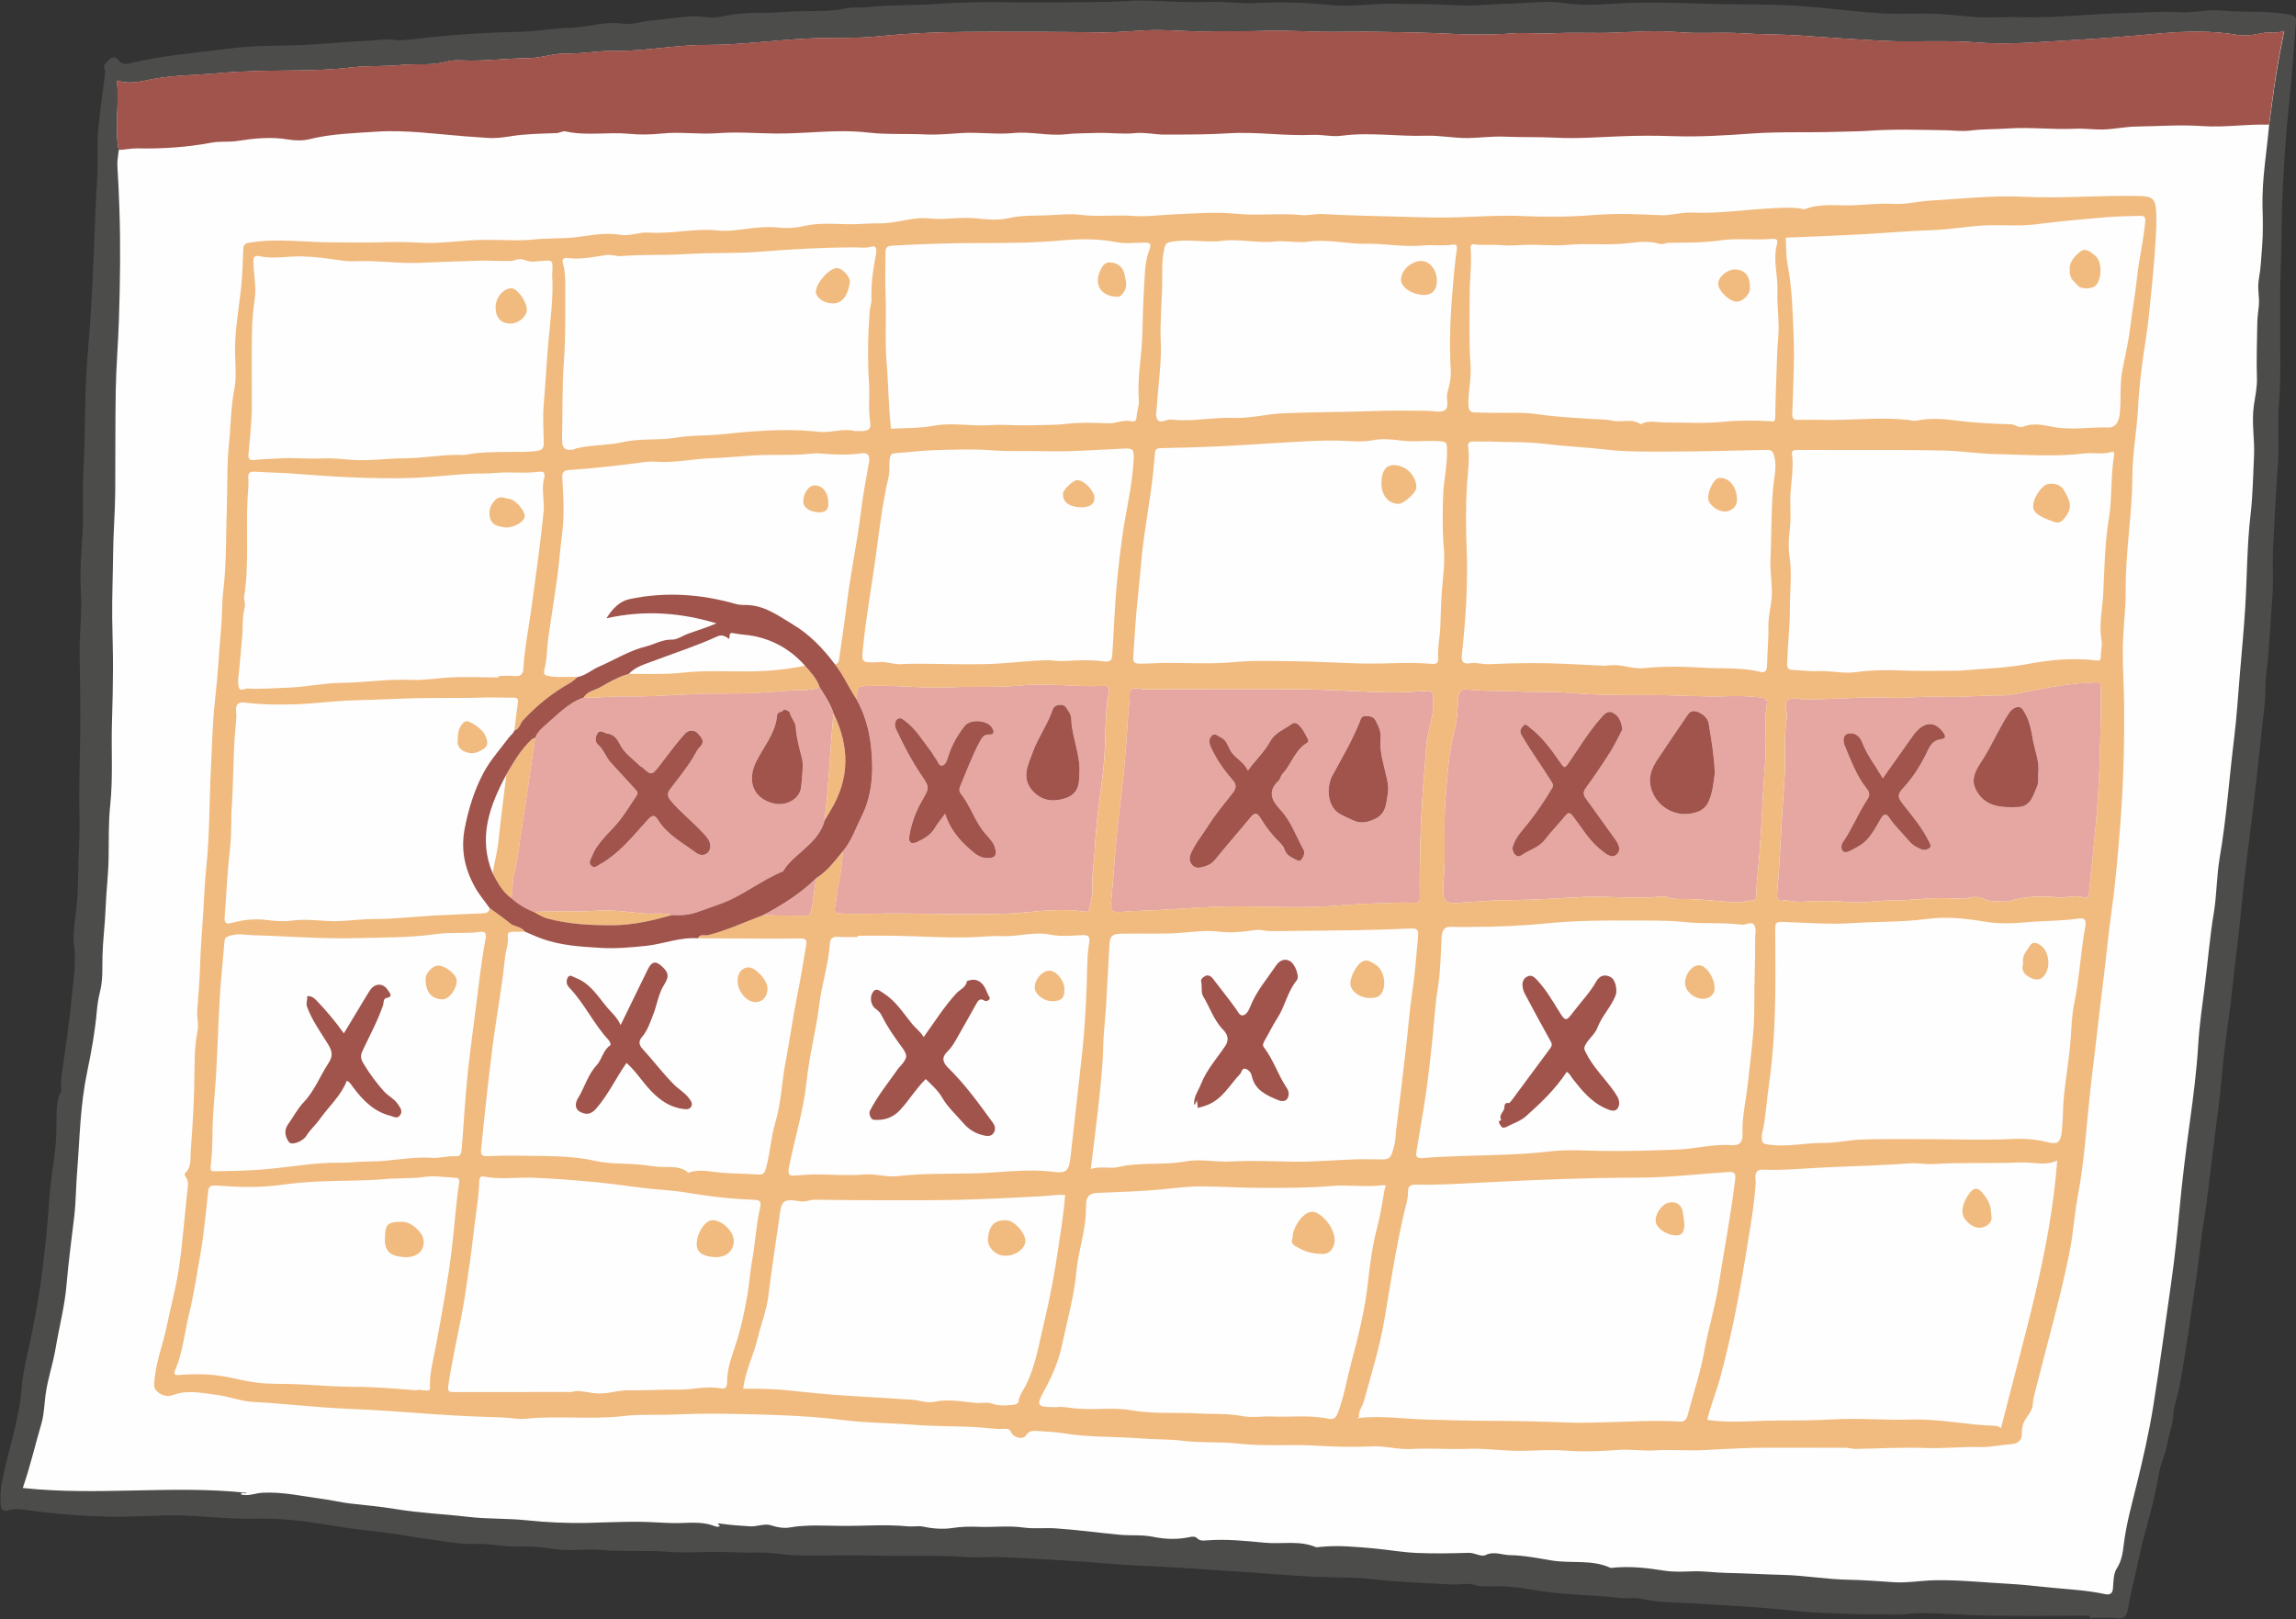
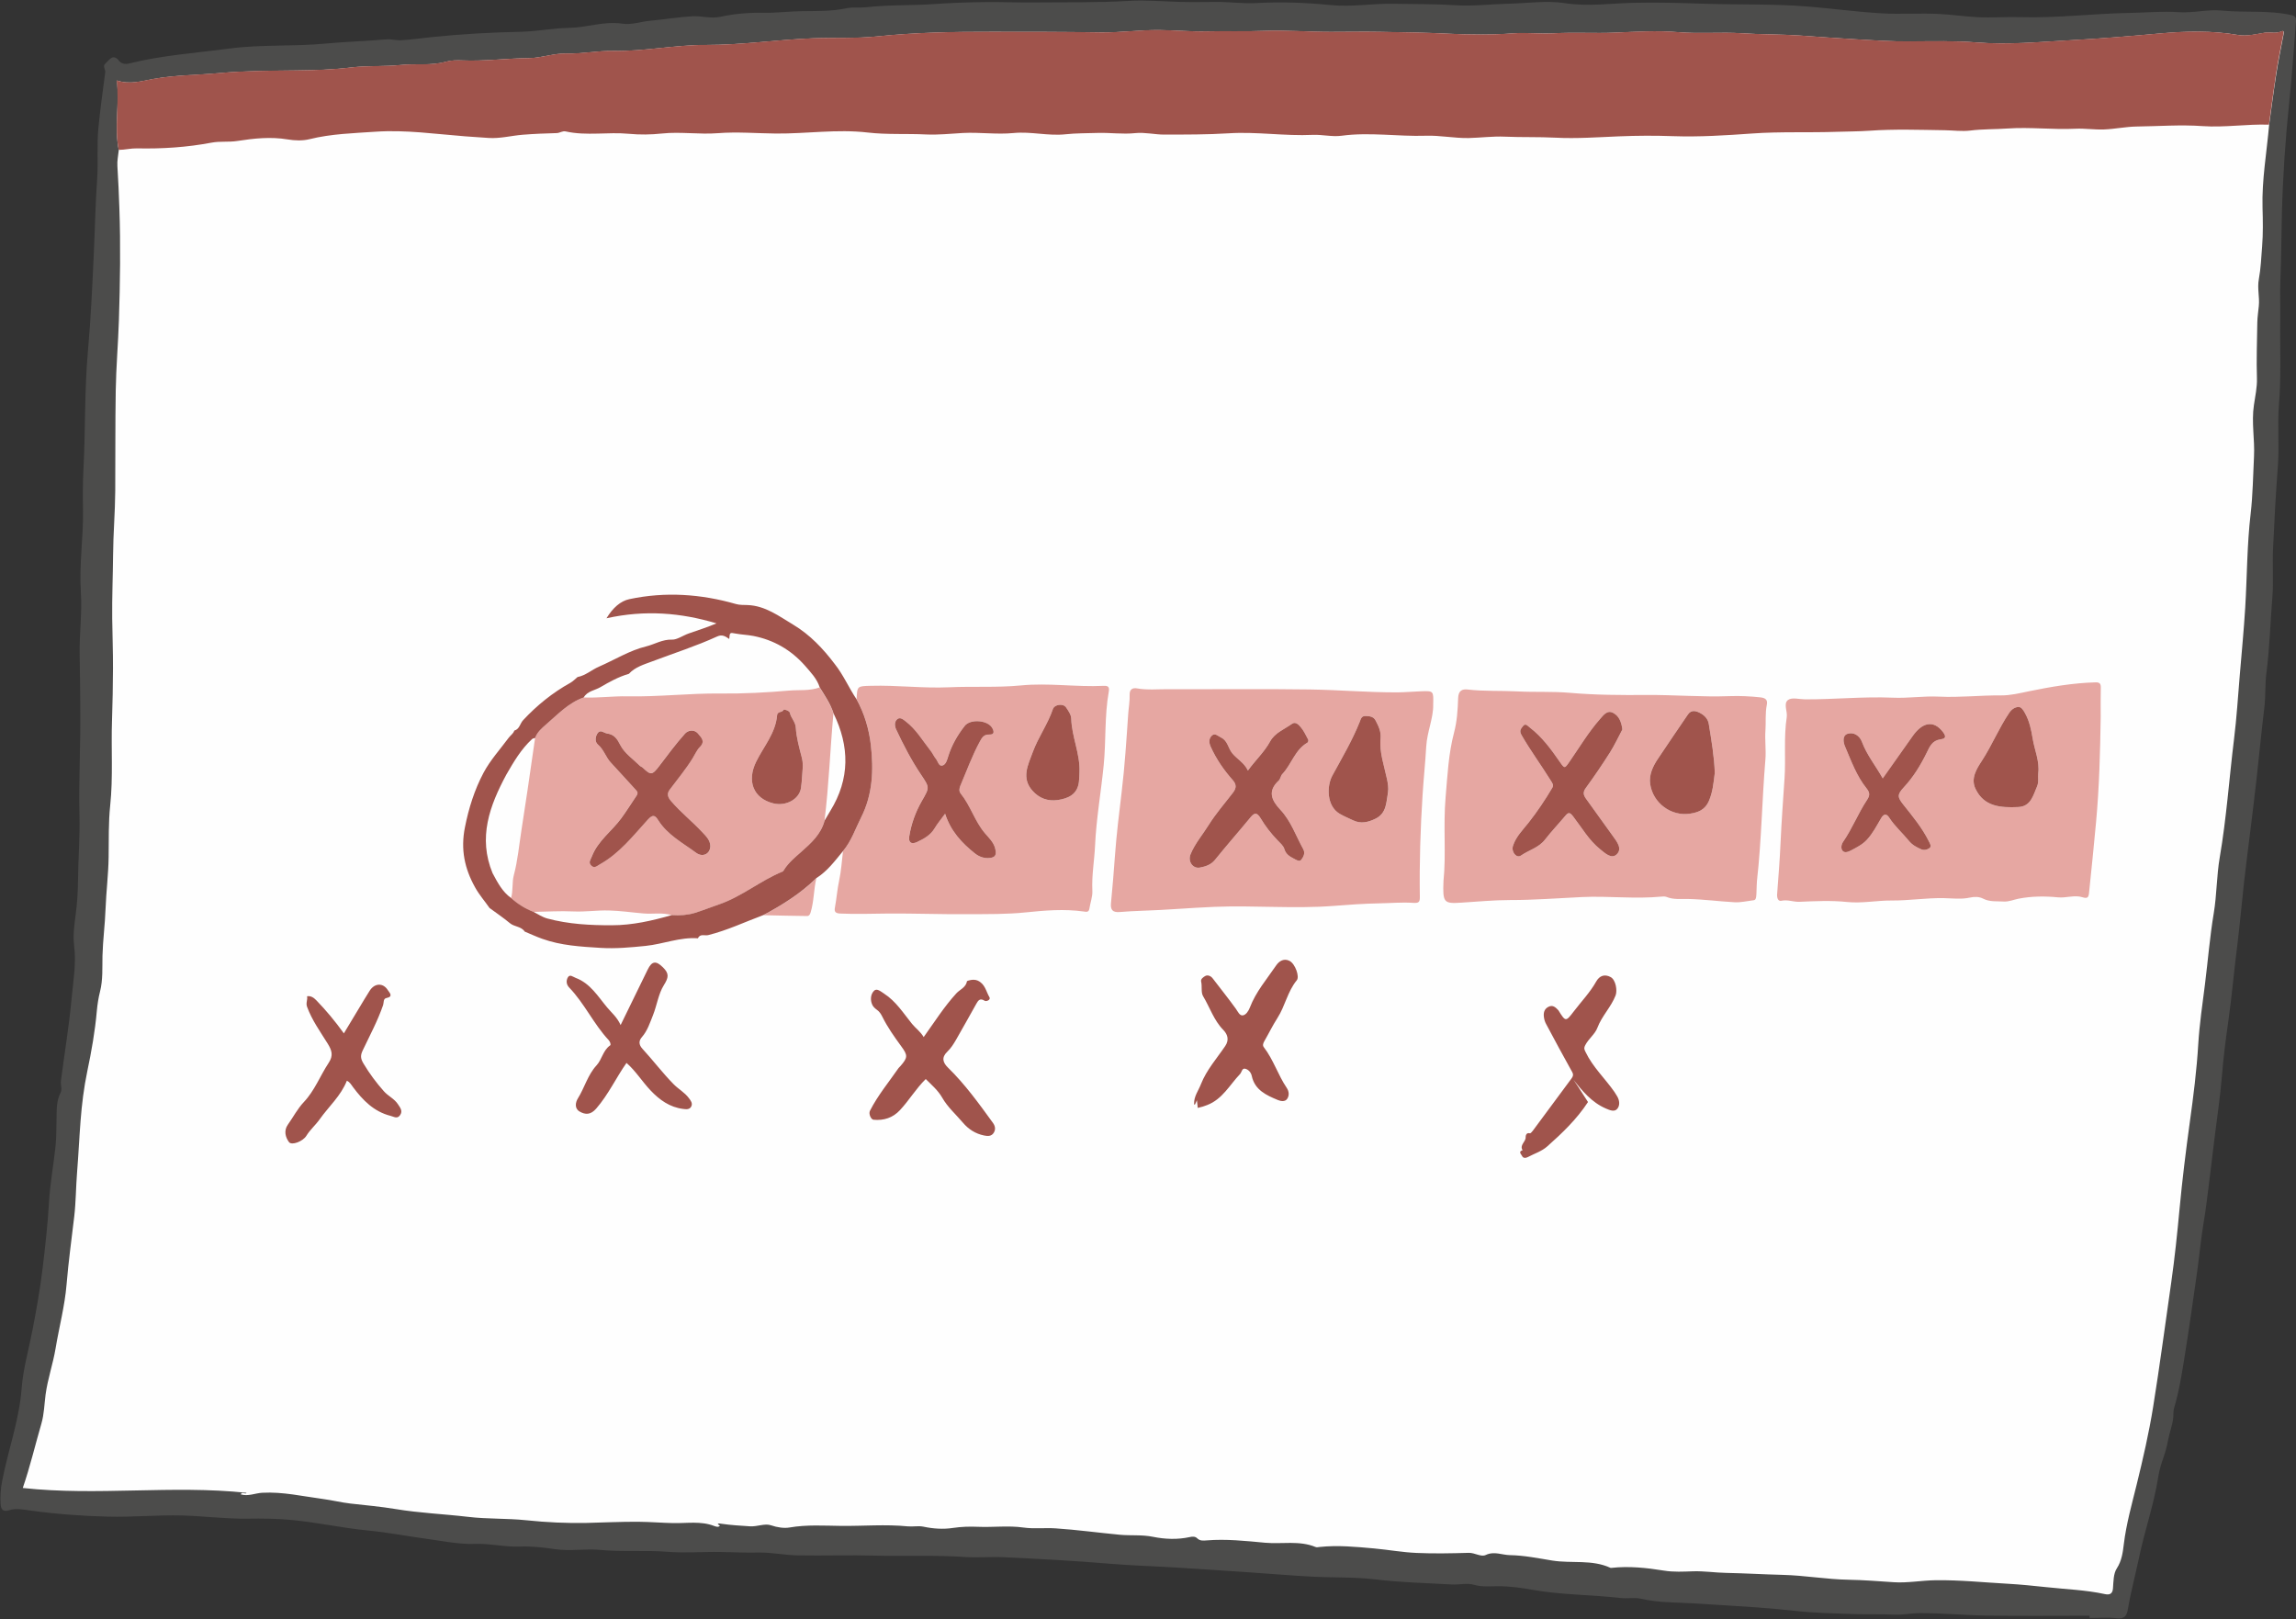
<svg xmlns="http://www.w3.org/2000/svg" fill="#000000" height="352.7" preserveAspectRatio="xMidYMid meet" version="1" viewBox="-0.1 -0.1 500.1 352.7" width="500.1" zoomAndPan="magnify">
  <rect x="-0.1" y="-0.1" width="500.1" height="352.7" fill="#333333" stroke="none" />
  <g id="change1_1">
    <path d="M498.93,4.26c0,0.04,0,0.09-0.01,0.15c-0.16,1.91-0.3,3.82-0.45,5.73c-0.29,3.86-0.59,7.86-1.01,11.77 c-0.86,8.07-1.4,16.24-1.62,24.29c-0.05,1.94-0.08,3.88-0.11,5.82c-0.04,2.92-0.09,5.95-0.22,8.92c-0.07,1.66-0.06,3.37-0.04,5.02 c0.01,1.13,0.02,2.26,0,3.38c-0.03,2.07-0.02,4.15,0,6.23c0.03,4.02,0.06,8.17-0.27,12.21c-0.2,2.39-0.17,4.79-0.14,7.1 c0.03,2.16,0.06,4.4-0.11,6.58c-0.42,5.54-0.76,11.45-1.05,18.06c-0.07,1.54-0.05,3.1-0.03,4.61c0.02,1.91,0.05,3.88-0.11,5.78 c-0.16,1.97-0.28,3.93-0.4,5.9c-0.21,3.44-0.43,7-0.88,10.46c-0.18,1.34-0.21,2.69-0.25,4c-0.03,1.21-0.07,2.45-0.21,3.65 c-0.38,3.17-0.72,6.36-1.05,9.54c-0.21,2.01-0.42,4.02-0.65,6.03c-0.32,2.84-0.66,5.67-1.01,8.51c0,0-0.59,4.83-0.77,6.26 c-0.32,2.57-0.65,5.14-0.94,7.72c-0.22,1.9-0.41,3.8-0.6,5.7c-0.27,2.68-0.55,5.44-0.89,8.15c-0.3,2.32-0.55,4.65-0.81,6.98 c-0.35,3.19-0.71,6.49-1.18,9.72c-0.62,4.33-1.06,8.12-1.35,11.59c-0.26,3.15-0.68,6.35-1.08,9.44c-0.18,1.34-0.35,2.68-0.51,4.02 c-0.43,3.53-1.37,11.19-1.37,11.19c-0.29,2.33-0.59,4.73-0.98,7.08c-0.38,2.26-0.66,4.57-0.93,6.8c-0.18,1.51-0.37,3.03-0.58,4.54 c-0.83,5.87-1.69,11.93-2.66,17.97l-0.07,0.43c-0.56,3.52-1.15,7.15-2.16,10.57c-0.22,0.74-0.23,1.38-0.25,1.94 c-0.01,0.3-0.01,0.6-0.06,0.9c-0.12,0.72-0.32,1.44-0.53,2.2c-0.18,0.65-0.36,1.3-0.49,1.96c-0.31,1.52-0.63,2.76-1.02,3.88 c-0.45,1.29-0.94,2.81-1.18,4.36c-0.53,3.43-1.45,6.85-2.34,10.16c-0.65,2.4-1.31,4.88-1.83,7.36c-0.3,1.41-0.62,2.81-0.95,4.22 c-0.54,2.34-1.11,4.77-1.52,7.2c-0.17,1.02-0.4,1.02-0.86,1.02c-0.12,0-0.25-0.01-0.4-0.03c-0.72-0.09-1.49-0.13-2.44-0.13 c-0.6,0-1.21,0.02-1.81,0.04c-0.23,0.01-0.45,0.01-0.68,0.02v-0.45h-1.07c-2.22,0-4.44,0.01-6.66,0.01 c-2.22,0.01-4.43,0.01-6.65,0.01c-2.98,0-5.96-0.01-8.94-0.06c-2.21-0.03-4.47-0.15-6.66-0.26c-2.58-0.13-5.26-0.27-7.9-0.27 c-0.96,0-1.84,0.09-2.7,0.17c-0.86,0.09-1.67,0.17-2.49,0.17c-0.17,0-0.34,0-0.52-0.01c-1.36-0.06-2.72-0.07-4.07-0.07h-1.16 c-1.18,0-2.36,0-3.54-0.05l-2.5-0.09c-3.4-0.11-6.92-0.23-10.33-0.62c-5.03-0.57-10.15-0.89-15.1-1.2l-2.35-0.15 c-2.96-0.19-6.4-0.4-9.81-0.52c-2.27-0.09-4.3-0.34-6.2-0.76c-0.46-0.1-0.99-0.15-1.71-0.15c-0.3,0-0.61,0.01-0.91,0.02 c-0.29,0.01-0.58,0.01-0.87,0.01c-0.33,0-0.65-0.01-0.95-0.04c-2.6-0.3-5.25-0.47-7.8-0.63c-3.76-0.24-7.64-0.49-11.4-1.16 c-2.07-0.37-4.81-0.79-7.61-0.79c-0.39,0-0.75,0.01-1.12,0.02c-0.38,0.01-0.76,0.02-1.14,0.02c-0.76,0-1.76-0.03-2.71-0.31 c-0.54-0.16-1.12-0.23-1.82-0.23c-0.48,0-0.97,0.03-1.46,0.07c-0.45,0.03-0.89,0.07-1.34,0.07c-0.13,0-0.26,0-0.39-0.01 c-1.41-0.08-2.82-0.14-4.23-0.21c-4.02-0.19-8.18-0.38-12.25-0.87c-2.97-0.36-6-0.41-8.92-0.47c-1.72-0.03-3.43-0.06-5.15-0.16 c-2.88-0.15-5.75-0.37-8.63-0.58c-1.63-0.12-3.25-0.24-4.88-0.35l-0.59-0.04c-5.2-0.35-10.4-0.7-15.61-1.02 c-1.78-0.11-3.56-0.19-5.35-0.28c-2.93-0.14-5.95-0.29-8.91-0.53c-7.88-0.67-15.82-1.08-23.23-1.43c-0.58-0.03-1.16-0.04-1.74-0.04 c-0.72,0-1.45,0.01-2.17,0.03c-0.71,0.01-1.42,0.03-2.13,0.03c-0.73,0-1.46-0.02-2.18-0.07c-3.25-0.22-6.49-0.26-9.5-0.26 l-4.73,0.01c-1.76,0-3.51-0.01-5.27-0.06c-1.77-0.05-3.53-0.06-5.3-0.06c-1.31,0-2.62,0.01-3.93,0.02 c-1.31,0.01-2.61,0.02-3.92,0.02c-1.33,0-2.65-0.01-3.98-0.03c-1.25-0.02-2.55-0.17-3.8-0.3c-1.43-0.16-2.92-0.32-4.4-0.32l-0.43,0 c-0.49,0.01-0.97,0.01-1.46,0.01c-1.47,0-2.93-0.04-4.39-0.08c-0.78-0.02-1.56-0.04-2.34-0.06c-0.39-0.01-0.79-0.01-1.18-0.01 c-1.11,0-2.22,0.03-3.32,0.05c-1.09,0.03-2.18,0.05-3.27,0.05c-1.34,0-2.46-0.04-3.5-0.12c-2.14-0.17-4.28-0.19-6.12-0.19l-2.22,0 c-1.96,0-4.23-0.02-6.44-0.23c-0.68-0.06-1.41-0.1-2.23-0.1c-0.81,0-1.62,0.03-2.43,0.06c-0.78,0.03-1.56,0.06-2.35,0.06 c-1.07,0-1.95-0.06-2.77-0.18c-2.05-0.3-4.46-0.61-6.81-0.61c-0.36,0-0.71,0.01-1.07,0.02c-0.24,0.01-0.48,0.01-0.72,0.01 c-1.36,0-2.74-0.15-4.07-0.3c-1.37-0.15-2.8-0.31-4.23-0.31c-0.22,0-0.44,0-0.65,0.01c-0.26,0.01-0.52,0.01-0.77,0.01 c-2.41,0-4.84-0.38-7.2-0.74c-0.89-0.14-1.77-0.27-2.66-0.39c-1.58-0.21-3.15-0.46-4.72-0.71c-2.56-0.4-5.21-0.82-7.85-1.08 c-2.76-0.27-5.55-0.71-8.25-1.14c-2.75-0.44-5.59-0.89-8.42-1.16c-2.23-0.21-4.64-0.31-7.57-0.31c-0.73,0-1.46,0.01-2.19,0.01 l-0.69,0c-2.48,0-5.02-0.18-7.47-0.35c-1.96-0.14-3.98-0.28-6-0.34c-0.66-0.02-1.32-0.02-1.98-0.02c-2.09,0-4.21,0.08-6.25,0.15 c-2.02,0.07-4.12,0.15-6.16,0.15c-0.61,0-1.22-0.01-1.84-0.02c-6-0.15-11.54-0.59-16.94-1.35l-0.43-0.06 c-0.77-0.11-1.57-0.23-2.41-0.23c-0.77,0-1.45,0.1-2.09,0.31c-0.19,0.06-0.3,0.08-0.37,0.08c0-0.05-0.05-0.21-0.07-0.53 c-0.09-1.54,0.01-3.06,0.31-4.66c0.48-2.5,1.13-5.03,1.76-7.47c1.07-4.16,2.18-8.47,2.52-12.93c0.21-2.83,0.86-5.71,1.48-8.5 c0.3-1.33,0.59-2.65,0.85-3.98c0.78-4.04,1.65-8.8,2.22-13.55c0.55-4.6,1.11-9.5,1.39-14.41c0.14-2.46,0.48-4.97,0.82-7.4 c0.22-1.61,0.44-3.23,0.61-4.84c0.15-1.46,0.17-2.94,0.19-4.37c0.01-0.52,0.04-2.39,0.04-2.39c0.02-1.62,0.04-3.15,0.77-4.55 c0.36-0.68,0.27-1.41,0.2-2.06c-0.03-0.3-0.07-0.61-0.04-0.83c0.26-2.01,0.55-4.02,0.83-6.04c0.55-3.88,1.12-7.89,1.49-11.86 c0.08-0.84,0.17-1.68,0.27-2.53c0.34-3,0.68-6.11,0.29-9.23c-0.26-2.06,0.01-4.06,0.29-6.17l0.03-0.26c0.33-2.47,0.51-5.06,0.53-7.7 c0.02-1.92,0.09-3.84,0.17-5.76c0.11-2.78,0.22-5.66,0.15-8.5c-0.1-4.11-0.01-8.3,0.07-12.35c0.07-3.24,0.14-6.59,0.11-9.9 l-0.01-1.93c-0.03-3.53-0.05-7.08-0.13-10.59c-0.04-2,0.06-4.05,0.17-6.02c0.13-2.56,0.27-5.21,0.09-7.83 c-0.22-3.29-0.01-6.65,0.19-9.89c0.16-2.57,0.32-5.23,0.28-7.87c-0.04-2.78-0.06-5.75,0.09-8.65c0.19-3.56,0.26-7.17,0.33-10.66 c0.1-5.09,0.2-10.35,0.67-15.49c0.59-6.49,0.9-13.09,1.2-19.48l0.06-1.31c0.09-1.97,0.16-3.94,0.24-5.91 c0.13-3.47,0.26-7.05,0.51-10.56c0.12-1.72,0.11-3.47,0.1-5.17c-0.01-1.92-0.02-3.9,0.16-5.8c0.34-3.53,0.81-7.12,1.28-10.59 l0.21-1.61c0.06-0.49-0.07-0.91-0.17-1.21c-0.01-0.04-0.03-0.09-0.04-0.13c0.14-0.14,0.29-0.29,0.43-0.44 c0.17-0.18,0.44-0.47,0.58-0.54c0.01,0.03,0.16,0.14,0.41,0.46c0.46,0.61,1.31,0.97,2.26,0.97c0.3,0,0.6-0.04,0.88-0.11 c5.16-1.29,10.54-1.92,15.75-2.52c1.99-0.23,3.99-0.46,5.98-0.73c3.79-0.51,7.69-0.58,11.46-0.66c3.11-0.06,6.32-0.12,9.48-0.42 c2.25-0.22,4.55-0.35,6.78-0.48c2.12-0.12,4.32-0.25,6.48-0.45c0.09-0.01,0.19-0.01,0.28-0.01c0.38,0,0.76,0.05,1.15,0.1 c0.48,0.06,0.96,0.12,1.43,0.12c0.12,0,0.24,0,0.36-0.01c1.48-0.1,2.97-0.27,4.41-0.44c0.73-0.08,1.46-0.17,2.18-0.24 c6.16-0.64,12.67-1.03,19.36-1.16c1.79-0.04,3.57-0.24,5.3-0.43c1.72-0.19,3.5-0.39,5.23-0.42c1.65-0.03,3.26-0.29,4.83-0.55 c1.63-0.27,3.17-0.52,4.72-0.52c0.65,0,1.25,0.04,1.84,0.13c0.41,0.06,0.81,0.09,1.22,0.09c1.09,0,2.12-0.2,3.12-0.39 c0.69-0.13,1.35-0.26,2-0.32c1.3-0.12,2.59-0.28,3.89-0.44c1.73-0.21,3.51-0.43,5.25-0.54c0.15-0.01,0.3-0.01,0.44-0.01 c0.61,0,1.24,0.07,1.9,0.14c0.7,0.07,1.42,0.15,2.16,0.15c0.65,0,1.23-0.06,1.79-0.18c2.61-0.57,5.4-0.86,8.3-0.86 c0.29,0,1.47,0.01,1.47,0.01c1.41,0,2.82-0.09,4.18-0.19c1.16-0.08,2.32-0.16,3.48-0.17l1.65-0.02c2.75-0.02,5.59-0.04,8.41-0.65 c0.59-0.13,1.24-0.14,1.86-0.14l0.7,0c0.56,0,1.11-0.01,1.66-0.07c2.77-0.32,5.63-0.38,8.39-0.44c2.01-0.05,4.09-0.09,6.14-0.24 c3.7-0.26,7.58-0.4,11.53-0.44l1.03,0c1.38,0,2.78,0.02,4.17,0.05c1.4,0.02,2.8,0.05,4.19,0.05l1.09,0 c1.86-0.02,3.73-0.02,5.59-0.03c4.9-0.01,9.96-0.02,14.96-0.32c0.85-0.05,1.71-0.07,2.58-0.07c1.7,0,3.45,0.08,5.14,0.16 c1.23,0.06,2.47,0.11,3.7,0.14c0.92,0.02,1.84,0.03,2.77,0.03c0.97,0,1.95-0.01,2.92-0.02l2.07-0.01c1.17,0,2.38,0.07,3.54,0.14 c1.19,0.07,2.42,0.14,3.64,0.14c0.49,0,0.98-0.01,1.47-0.04c1.63-0.09,3.32-0.14,5.01-0.14c3.49,0,7.06,0.19,10.93,0.57 c0.97,0.1,1.99,0.14,3.12,0.14c1.7,0,3.4-0.11,5.05-0.22c1.61-0.1,3.28-0.21,4.9-0.21l0.64,0.01c1.31,0.02,2.61,0.04,3.92,0.05 c3.2,0.03,6.5,0.06,9.73,0.26c0.78,0.05,1.56,0.07,2.34,0.07c1.78,0,3.57-0.11,5.29-0.21c1.34-0.08,2.67-0.16,4.01-0.19 c1.23-0.03,2.48-0.11,3.73-0.19c1.53-0.1,3.1-0.19,4.61-0.19c1.36,0,2.54,0.08,3.61,0.24c1.61,0.25,3.33,0.37,5.27,0.37 c1.89,0,3.78-0.11,5.61-0.22c1.41-0.08,2.81-0.17,4.22-0.2c1.29-0.03,2.59-0.04,3.88-0.04c3.54,0,7.04,0.09,11.2,0.24 c2.86,0.1,5.77,0.12,8.57,0.15c4.84,0.04,9.85,0.09,14.75,0.5c2.04,0.17,4.09,0.39,6.13,0.6c3.11,0.32,6.32,0.66,9.5,0.85 c1.14,0.07,2.38,0.1,3.9,0.1c0.85,0,1.71-0.01,2.56-0.02c0.85-0.01,1.69-0.02,2.54-0.02c1.19,0,2.39,0.02,3.58,0.08 c1.36,0.07,2.73,0.21,4.1,0.35c1.41,0.14,2.81,0.28,4.2,0.35c0.77,0.04,1.55,0.06,2.33,0.06c0.93,0,1.87-0.02,2.8-0.04 c0.92-0.02,1.85-0.04,2.77-0.04c0.48,0,0.96,0.01,1.43,0.02c0.84,0.03,1.68,0.04,2.52,0.04c3.87,0,7.78-0.25,11.55-0.49 c3.25-0.2,6.6-0.42,9.9-0.47c1.17-0.02,2.35-0.07,3.53-0.12c1.45-0.06,2.9-0.13,4.34-0.13c0.87,0,1.73,0.02,2.59,0.08 c0.39,0.03,0.79,0.04,1.18,0.04c1.23,0,2.44-0.12,3.61-0.23c1.15-0.11,2.24-0.22,3.33-0.22c0.43,0,0.86,0.02,1.3,0.06 c2.01,0.2,4.04,0.22,6.01,0.24c3.16,0.04,6.13,0.07,9.1,0.75C498.88,4.25,498.91,4.26,498.93,4.26z" fill="#fefefe" />
  </g>
  <g id="change2_1">
    <path d="M455.02,351.86c-7.42,0-14.84,0.08-22.26-0.03c-4.87-0.07-9.74-0.54-14.61-0.54c-1.87,0-3.76,0.42-5.68,0.33 c-2.92-0.14-5.84-0.01-8.76-0.12c-4.31-0.16-8.63-0.22-12.91-0.71c-5.79-0.66-11.59-0.97-17.4-1.34c-3.25-0.21-6.52-0.4-9.78-0.52 c-2.1-0.08-4.26-0.31-6.39-0.79c-1.2-0.27-2.97,0.01-4.34-0.14c-6.41-0.74-12.88-0.66-19.27-1.8c-2.41-0.43-4.91-0.78-7.46-0.77 c-1.64,0-3.47,0.2-5.23-0.32c-1.48-0.43-3.16,0.03-4.77-0.06c-5.52-0.31-11.04-0.43-16.55-1.09c-4.62-0.56-9.33-0.37-14-0.62 c-4.51-0.24-9.01-0.62-13.52-0.93c-5.4-0.36-10.79-0.73-16.19-1.06c-4.76-0.29-9.53-0.42-14.28-0.82 c-7.72-0.65-15.46-1.06-23.19-1.42c-2.74-0.13-5.51,0.14-8.25-0.04c-6.48-0.45-12.97-0.13-19.45-0.3 c-5.7-0.16-11.41,0.04-17.11-0.06c-2.87-0.05-5.74-0.68-8.59-0.62c-2.76,0.06-5.49-0.07-8.24-0.12c-3.78-0.07-7.58,0.27-11.34-0.03 c-4.94-0.4-9.89,0.05-14.8-0.42c-3.29-0.31-6.55,0.32-9.83-0.16c-2.54-0.37-5.19-0.68-7.67-0.57c-3.3,0.14-6.46-0.7-9.69-0.58 c-3.67,0.13-7.22-0.65-10.81-1.13c-4.18-0.56-8.34-1.38-12.53-1.78c-5.6-0.54-11.09-1.77-16.68-2.3c-3.19-0.31-6.43-0.34-9.64-0.29 c-4.75,0.07-9.46-0.56-14.2-0.69c-5.42-0.14-10.82,0.39-16.23,0.25c-5.7-0.14-11.39-0.57-17.06-1.36c-1.45-0.2-2.97-0.5-4.45-0.03 c-1.33,0.43-1.76-0.21-1.83-1.4c-0.1-1.66,0.01-3.27,0.33-4.93c1.3-6.78,3.74-13.3,4.26-20.28c0.32-4.24,1.54-8.4,2.35-12.6 c0.86-4.47,1.66-8.95,2.21-13.47c0.57-4.77,1.11-9.54,1.39-14.35c0.23-4.11,1-8.19,1.43-12.3c0.2-1.94,0.16-3.9,0.21-5.85 c0.05-1.98-0.07-3.96,0.91-5.84c0.35-0.67-0.06-1.69,0.05-2.53c0.77-5.96,1.77-11.89,2.32-17.86c0.35-3.82,1.05-7.67,0.56-11.53 c-0.29-2.28,0.03-4.47,0.32-6.7c0.33-2.5,0.5-5.04,0.52-7.57c0.05-4.74,0.44-9.5,0.32-14.22c-0.18-7.43,0.24-14.84,0.18-22.27 c-0.03-4.16-0.05-8.35-0.14-12.5c-0.1-4.63,0.56-9.23,0.26-13.81c-0.4-5.98,0.57-11.87,0.47-17.82c-0.05-2.91-0.06-5.82,0.09-8.73 c0.46-8.72,0.21-17.47,1-26.19c0.62-6.9,0.93-13.82,1.25-20.74c0.26-5.49,0.35-11,0.74-16.5c0.26-3.62-0.09-7.34,0.26-11 c0.39-4.09,0.96-8.17,1.5-12.24c0.09-0.65-0.63-1.34,0.01-1.89c0.89-0.77,1.67-2.39,3.11-0.49c0.35,0.45,1.21,0.68,2.03,0.47 c7.17-1.8,14.54-2.29,21.84-3.26c6.98-0.93,14.01-0.42,20.98-1.09c4.42-0.42,8.85-0.52,13.26-0.92c1.07-0.1,2.17,0.27,3.25,0.2 c2.19-0.15,4.37-0.45,6.55-0.68c6.47-0.67,12.95-1.04,19.45-1.17c3.52-0.07,7.02-0.79,10.54-0.85c3.89-0.06,7.65-1.52,11.57-0.92 c2.08,0.32,4.05-0.45,6.08-0.63c3.05-0.28,6.11-0.79,9.17-0.98c2.01-0.12,4.06,0.57,6.13,0.12c3.1-0.68,6.28-0.94,9.42-0.88 c2.76,0.05,5.48-0.31,8.23-0.35c3.27-0.05,6.59,0.06,9.86-0.64c1.36-0.29,2.87-0.06,4.32-0.22c4.84-0.55,9.72-0.35,14.58-0.68 c3.86-0.27,7.74-0.41,11.6-0.44c3.47-0.03,7.01,0.12,10.47,0.08c6.82-0.07,13.66,0.07,20.49-0.34c3.79-0.23,7.67,0.14,11.51,0.23 c2.52,0.06,5.04,0.01,7.57,0c2.93-0.02,5.87,0.41,8.76,0.24c5.4-0.3,10.76-0.09,16.11,0.44c4.58,0.46,9.08-0.36,13.62-0.28 c4.57,0.08,9.14,0.03,13.7,0.32c3.88,0.24,7.7-0.25,11.55-0.34c4.06-0.1,8.25-0.72,12.14-0.12c5.06,0.78,9.98,0.05,14.91-0.07 c5.06-0.12,10.11,0.02,15.14,0.19c7.79,0.27,15.6-0.01,23.38,0.66c5.2,0.44,10.39,1.14,15.6,1.44c4.18,0.25,8.39-0.08,12.57,0.14 c2.76,0.15,5.56,0.55,8.3,0.7c3.06,0.16,6.21-0.1,9.31-0.01c8,0.24,15.94-0.79,23.92-0.92c3.51-0.06,7.06-0.41,10.55-0.16 c3.2,0.22,6.33-0.66,9.44-0.35c5.08,0.49,10.22-0.14,15.25,1.01c0.78,0.18,0.96,0.59,0.91,1.3c-0.48,5.84-0.84,11.69-1.46,17.52 c-0.85,8.05-1.39,16.12-1.61,24.21c-0.13,4.92-0.12,9.83-0.33,14.75c-0.12,2.76,0.01,5.61-0.03,8.37 c-0.1,6.17,0.23,12.37-0.28,18.51c-0.38,4.57,0.1,9.12-0.25,13.67c-0.45,6-0.78,12.01-1.05,18.03c-0.15,3.47,0.14,6.97-0.14,10.43 c-0.45,5.47-0.58,10.96-1.29,16.42c-0.33,2.51-0.15,5.09-0.46,7.64c-0.63,5.18-1.12,10.37-1.7,15.56c-0.39,3.5-0.83,6.99-1.25,10.48 c-0.49,4-1.02,8-1.47,12.01c-0.52,4.62-0.91,9.26-1.49,13.87c-0.71,5.57-1.18,11.15-1.98,16.72c-0.55,3.8-1.03,7.66-1.34,11.52 c-0.37,4.51-1.05,9-1.6,13.5c-0.43,3.53-0.86,7.07-1.3,10.6c-0.32,2.58-0.63,5.15-1.06,7.71c-0.63,3.75-0.97,7.55-1.5,11.31 c-0.85,6-1.7,12.01-2.66,17.99c-0.6,3.74-1.19,7.51-2.26,11.13c-0.3,1.01-0.13,1.82-0.28,2.71c-0.23,1.42-0.74,2.79-1.02,4.2 c-0.27,1.37-0.6,2.71-1.06,4.03c-0.47,1.36-0.92,2.76-1.13,4.17c-0.92,5.97-2.94,11.67-4.18,17.58c-0.79,3.79-1.81,7.55-2.46,11.38 c-0.23,1.37-0.79,2.08-2.44,1.87c-1.93-0.24-3.91-0.06-5.87-0.06C455.02,352.17,455.02,352.01,455.02,351.86z M25.77,32.59 c-0.11,1.16-0.38,2.33-0.3,3.47c0.2,3.06,0.32,6.12,0.43,9.18c0.29,8.15,0.16,16.27-0.1,24.41c-0.16,5.1-0.61,10.19-0.69,15.29 c-0.12,7.32-0.06,14.63-0.11,21.95c-0.03,4.65-0.44,9.31-0.47,13.93c-0.04,4.58-0.24,9.16-0.19,13.75 c0.04,3.65,0.19,7.29,0.17,10.93c-0.02,3.74-0.08,7.51-0.21,11.26c-0.22,6.2,0.26,12.41-0.4,18.62c-0.39,3.71-0.29,7.49-0.34,11.23 c-0.05,3.77-0.53,7.52-0.67,11.27c-0.12,3.41-0.58,6.79-0.67,10.21c-0.06,2.58,0.12,5.22-0.53,7.79c-0.35,1.38-0.57,2.81-0.7,4.23 c-0.39,4.44-1.17,8.83-2.08,13.16c-0.75,3.57-1.18,7.17-1.46,10.75c-0.29,3.73-0.46,7.48-0.76,11.22c-0.26,3.21-0.25,6.47-0.62,9.64 c-0.58,4.93-1.26,9.85-1.67,14.8c-0.39,4.72-1.62,9.28-2.39,13.92c-0.56,3.39-1.72,6.64-2.18,10.07c-0.28,2.11-0.31,4.27-0.92,6.36 c-1.35,4.63-2.44,9.33-4.05,14c16.26,1.77,32.57-0.67,48.73,1.05c-0.2,0.43-1.02-0.35-1.25,0.34c1.6,0.49,3.12-0.26,4.69-0.35 c4.47-0.24,8.79,0.77,13.16,1.35c2.03,0.27,4.04,0.77,6.04,1c3.26,0.37,6.58,0.66,9.77,1.19c5.27,0.88,10.58,1.09,15.86,1.71 c4.2,0.5,8.47,0.3,12.68,0.74c4.39,0.46,8.79,0.67,13.17,0.58c3.74-0.08,7.48-0.28,11.23-0.25c2.55,0.02,5.09,0.24,7.64,0.29 c2.96,0.06,5.96-0.49,8.86,0.62c0.32,0.12,0.79,0.27,1.04,0.13c0.62-0.33-0.44-0.37-0.18-0.6c0.13-0.12,0.47-0.05,0.7-0.01 c2.07,0.31,4.15,0.42,6.24,0.56c1.6,0.11,3.24-0.69,4.59-0.22c1.39,0.48,2.9,0.68,4.03,0.48c3.76-0.65,7.53-0.39,11.26-0.35 c4.83,0.05,9.66-0.38,14.49,0.1c1.13,0.11,2.32-0.16,3.42,0.07c2.13,0.45,4.3,0.6,6.39,0.28c1.86-0.28,3.69-0.33,5.53-0.25 c3.29,0.14,6.55-0.31,9.88,0.16c2.25,0.32,4.69,0.02,7.02,0.18c4.66,0.31,9.3,0.95,13.95,1.39c2.4,0.23,4.81-0.05,7.24,0.45 c2.62,0.53,5.35,0.64,8.03,0.05c0.52-0.12,1.16-0.16,1.58,0.26c0.61,0.62,1.37,0.52,2.06,0.47c4.27-0.35,8.54,0.12,12.75,0.51 c3.66,0.33,7.43-0.54,10.99,0.93c0.26,0.11,0.6,0.02,0.91-0.01c3.95-0.42,7.88-0.03,11.81,0.32c3.1,0.28,6.18,0.85,9.29,0.98 c3.77,0.17,7.56,0.09,11.34-0.02c1.32-0.04,2.68,0.96,3.71,0.47c1.85-0.88,3.54,0,5.25,0.03c3.09,0.05,6.17,0.68,9.24,1.18 c4.21,0.68,8.63-0.29,12.69,1.59c0.05,0.02,0.12,0.02,0.18,0.01c3.85-0.43,7.67-0.02,11.45,0.59c2.16,0.35,4.25,0.22,6.4,0.15 c2.4-0.07,4.8,0.31,7.21,0.35c4.1,0.08,8.2,0.33,12.29,0.43c4.8,0.12,9.53,0.98,14.32,1.06c3.28,0.06,6.56,0.32,9.83,0.54 c3.04,0.2,6.04-0.39,9.07-0.43c5.31-0.08,10.6,0.48,15.88,0.77c2.69,0.15,5.5,0.44,8.24,0.73c4.28,0.47,8.59,0.6,12.82,1.52 c0.89,0.19,1.65,0.06,1.75-1.22c0.12-1.49,0.08-3.22,0.84-4.38c1.09-1.67,1.32-3.59,1.52-5.24c0.54-4.47,1.76-8.76,2.82-13.08 c1.37-5.59,2.66-11.19,3.57-16.85c1.46-9.04,2.64-18.12,3.95-27.18c0.76-5.32,1.31-10.68,1.81-16.02 c0.59-6.28,1.36-12.53,2.22-18.77c0.79-5.67,1.51-11.36,1.85-17.07c0.27-4.38,0.91-8.69,1.46-13.02c0.65-5.17,1.06-10.38,1.92-15.52 c0.67-4.03,0.61-8.12,1.3-12.14c1.47-8.56,2.06-17.22,3.12-25.83c0.57-4.6,0.85-9.22,1.24-13.83c0.41-4.92,0.89-9.85,1.19-14.76 c0.41-6.81,0.38-13.63,1.18-20.43c0.48-4.12,0.52-8.3,0.73-12.45c0.19-3.73-0.58-7.44-0.02-11.2c0.29-1.93,0.72-3.95,0.66-5.81 c-0.13-4.06,0.02-8.11,0.08-12.16c0.02-1.22,0.22-2.45,0.33-3.63c0.2-1.97-0.37-3.87,0.01-5.87c0.43-2.32,0.52-4.74,0.71-7.12 c0.22-2.79,0.17-5.62,0.09-8.42c-0.17-6.09,0.92-12.06,1.44-18.09c0.51-3.66,0.97-7.32,1.54-10.97c0.45-2.86,1.02-5.71,1.57-8.56 c0.09-0.45,0.2-1.07-0.39-0.8c-1.22,0.58-2.47,0.12-3.7,0.31c-1.89,0.3-3.82,0.83-5.77,0.49c-5.67-0.98-11.35-0.84-17.06-0.33 c-6.39,0.58-12.79,1.12-19.19,1.46c-6.86,0.37-13.71,1.05-20.63,0.5c-4.79-0.38-9.64-0.28-14.47-0.23 c-4.06,0.04-8.16-0.24-12.23-0.48c-3.91-0.23-7.83-0.51-11.74-0.79c-4.24-0.3-8.49-0.22-12.74-0.5c-4.58-0.3-9.25,0.15-13.87-0.24 c-4.6-0.38-9.21-0.09-13.78,0.1c-4.47,0.19-8.93-0.11-13.38,0.15c-2.91,0.17-5.79-0.21-8.7,0c-4.75,0.35-9.51,0.32-14.27,0.08 c-4.98-0.25-9.98-0.32-14.97-0.4c-3.55-0.06-7.09,0.01-10.64,0.01c-4.87,0-9.77-0.4-14.61-0.22c-4.12,0.16-8.24,0.01-12.36,0.11 c-3.43,0.08-6.89-0.26-10.35-0.29c-4.32-0.04-8.64,0.59-12.93,0.51c-7.83-0.14-15.65-0.12-23.47-0.13c-8.35-0.02-16.68,0.13-25.01,1 c-4.63,0.48-9.34,0.23-14.01,0.41c-7.79,0.3-15.52,1.47-23.3,1.45c-6.77-0.02-13.41,1.42-20.18,1.3c-3.36-0.06-6.75,0.65-10.15,0.56 c-2.8-0.07-5.52,0.98-8.21,1.01c-4.85,0.04-9.68,0.7-14.54,0.5c-1.18-0.05-2.4-0.05-3.61,0.29c-3.18,0.9-6.5,0.36-9.75,0.7 c-3.59,0.38-7.24,0.11-10.82,0.54c-3.98,0.48-7.96,0.6-11.93,0.65c-5.6,0.07-11.19,0.07-16.78,0.58c-4.81,0.44-9.66,0.42-14.44,1.28 c-2.54,0.46-5.07,1.27-7.92,0.33C25.96,22.6,24.76,27.61,25.77,32.59z" fill="#4c4c4b" />
  </g>
  <g id="change3_1">
    <path d="M457.46,156.12c-0.11,7.6-0.31,15.19-1,22.77c-0.46,5.15-1.01,10.29-1.53,15.43c-0.1,1.01-0.29,1.4-1.44,1.03 c-1.74-0.55-3.52,0.2-5.34,0.02c-2.83-0.28-5.7-0.26-8.57,0.29c-1.08,0.21-2.11,0.7-3.3,0.62c-1.5-0.1-2.98,0.12-4.44-0.63 c-0.81-0.42-1.83-0.46-2.85-0.23c-1.87,0.42-3.83,0.16-5.71,0.12c-3.82-0.07-7.6,0.55-11.37,0.52c-3.25-0.02-6.44,0.66-9.72,0.32 c-3.4-0.36-6.88-0.19-10.31-0.04c-1.35,0.06-2.6-0.53-3.99-0.22c-0.71,0.16-0.97-0.66-0.91-1.43c0.27-3.69,0.58-7.38,0.74-11.08 c0.21-4.75,0.57-9.49,0.88-14.23c0.29-4.43-0.2-8.87,0.48-13.29c0.19-1.21-0.79-2.96,0.3-3.73c0.84-0.6,2.45-0.13,3.71-0.12 c6.36,0.03,12.71-0.64,19.08-0.36c3.38,0.15,6.76-0.4,10.08-0.23c4.54,0.22,9.02-0.31,13.53-0.27c1.99,0.02,4.04-0.48,6.06-0.9 c4.78-0.98,9.59-1.81,14.5-1.94c0.91-0.02,1.16,0.3,1.14,1.15C457.43,151.84,457.46,153.98,457.46,156.12z M410,169.48 c-1.58-2.81-3.5-5.15-4.57-8.04c-0.46-1.23-1.74-2.14-3.09-1.7c-1.25,0.41-0.91,1.96-0.58,2.74c1.35,3.15,2.51,6.44,4.69,9.14 c0.78,0.97,0.74,1.59,0.1,2.55c-1.94,2.92-3.21,6.24-5.22,9.14c-0.35,0.5-0.54,1.44-0.07,1.95c0.45,0.49,1.21,0.21,1.8-0.1 c1.23-0.66,2.48-1.26,3.47-2.33c1.31-1.41,2.15-3.09,3.11-4.71c0.61-1.03,1.2-0.97,1.76-0.1c1.22,1.88,2.9,3.35,4.3,5.06 c0.73,0.9,1.66,1.38,2.66,1.82c0.66,0.29,1.37,0.08,1.82-0.26c0.49-0.37,0.09-1.01-0.16-1.5c-1.44-2.9-3.5-5.39-5.5-7.9 c-1.35-1.69-1.43-2.23,0.05-3.83c2.08-2.23,3.66-4.82,4.99-7.53c0.68-1.4,1.2-2.66,2.98-2.92c0.69-0.1,1.56-0.28,0.61-1.54 c-2.16-2.89-4.64-2.01-6.6,0.75C414.39,163.24,412.24,166.3,410,169.48z M443.86,168.33c0.32-2.62-0.8-5.01-1.21-7.51 c-0.31-1.91-0.7-3.81-1.66-5.54c-0.37-0.67-0.82-1.45-1.52-1.38c-0.72,0.07-1.38,0.46-1.95,1.3c-2.24,3.32-3.74,7.04-5.92,10.39 c-1.14,1.75-2.5,3.84-1.42,6.12c1.88,3.99,5.61,4.15,9.31,3.99c2.76-0.12,3.25-2.51,4.11-4.5 C444.01,170.24,443.77,169.28,443.86,168.33z M312.07,153.37c0.07,2.93-1.34,5.95-1.52,9.17c-0.2,3.49-0.57,6.97-0.79,10.46 c-0.48,7.43-0.71,14.87-0.6,22.31c0.02,1.14-0.29,1.34-1.49,1.26c-2.47-0.16-4.96,0.07-7.44,0.11c-3.31,0.06-6.6,0.3-9.9,0.56 c-8.62,0.66-17.26-0.15-25.88,0.2c-5.25,0.21-10.49,0.69-15.74,0.85c-1.65,0.05-3.29,0.15-4.93,0.28c-1.62,0.13-2.03-0.56-1.89-1.98 c0.33-3.38,0.61-6.76,0.85-10.15c0.34-4.71,0.92-9.41,1.48-14.1c0.68-5.63,1.03-11.29,1.42-16.94c0.1-1.39,0.36-2.79,0.31-4.18 c-0.04-1.29,0.8-1.51,1.59-1.37c2.26,0.4,4.51,0.17,6.76,0.18c10.32,0.04,20.64-0.09,30.95,0.06c6.36,0.09,12.7,0.66,19.07,0.63 c1.73-0.01,3.45-0.19,5.18-0.24C312.15,150.39,312.15,150.41,312.07,153.37z M271.7,167.74c-0.81-1.73-2.4-2.5-3.44-3.81 c-0.86-1.08-0.97-2.69-2.38-3.36c-0.64-0.31-1.34-1.05-1.98-0.47c-0.68,0.61-0.74,1.47-0.3,2.45c1.21,2.69,2.86,5.08,4.8,7.27 c0.86,0.97,0.81,1.76,0.07,2.73c-1.8,2.35-3.75,4.57-5.33,7.1c-1.31,2.1-2.95,3.99-3.91,6.31c-0.67,1.61,0.51,3.21,2.01,2.93 c1.21-0.23,2.41-0.59,3.31-1.7c2.48-3.08,5.1-6.05,7.61-9.1c0.87-1.06,1.42-1.45,2.33,0.07c1.01,1.7,2.26,3.31,3.63,4.73 c0.59,0.62,1.32,1.22,1.53,1.95c0.34,1.16,1.18,1.64,2.05,2.09c0.47,0.24,1.24,0.79,1.64,0.25c0.45-0.61,0.92-1.42,0.42-2.32 c-1.6-2.89-2.67-6.11-4.98-8.57c-1.93-2.05-2.84-4.06-0.36-6.35c0.38-0.35,0.43-1.05,0.79-1.43c2.02-2.13,2.74-5.28,5.47-6.84 c0.14-0.08,0.25-0.49,0.17-0.64c-0.51-0.95-0.96-1.97-1.66-2.77c-0.4-0.47-1.1-1.25-1.89-0.68c-1.66,1.19-3.73,1.95-4.75,3.83 C275.27,163.72,273.33,165.48,271.7,167.74z M302.25,172.49c0.13-0.98-0.04-1.92-0.24-2.86c-0.61-2.94-1.69-5.81-1.4-8.87 c0.14-1.5-0.44-2.68-1.08-3.9c-0.47-0.89-1.29-0.97-2.19-0.99c-0.94-0.02-1.03,0.68-1.28,1.29c-1.63,4.07-3.86,7.84-5.95,11.67 c-1.27,2.33-1.27,6.66,1.59,8.34c0.94,0.55,1.96,0.96,2.94,1.43c1.69,0.81,3.29,0.41,4.86-0.36 C301.96,177.04,301.86,174.66,302.25,172.49z M314.31,191.82c0.6-5.73-0.08-12.02,0.46-18.24c0.41-4.71,0.62-9.47,1.85-14.13 c0.63-2.36,0.8-4.96,0.88-7.45c0.05-1.71,0.93-2.03,2.07-1.9c3.59,0.42,7.2,0.22,10.79,0.41c3.83,0.2,7.69-0.02,11.5,0.31 c5.57,0.49,11.17,0.51,16.72,0.47c6.04-0.04,12.06,0.48,18.1,0.25c2.22-0.08,4.45,0.03,6.68,0.27c1.18,0.13,1.58,0.62,1.38,1.61 c-0.38,1.84-0.17,3.71-0.3,5.56c-0.16,2.15,0.17,4.3-0.02,6.48c-0.73,8.76-0.84,17.57-1.83,26.32c-0.03,0.3-0.04,0.61-0.05,0.91 c-0.09,3.23-0.08,3.25-0.93,3.35c-1.29,0.15-2.53,0.47-3.89,0.4c-3.33-0.18-6.64-0.63-9.99-0.71c-1.58-0.04-3.28,0.19-4.85-0.45 c-0.32-0.13-0.73-0.11-1.08-0.07c-5.77,0.56-11.54-0.17-17.34,0.1c-5.21,0.24-10.43,0.66-15.66,0.65c-3.54,0-7.08,0.35-10.62,0.57 C314.36,196.77,314.13,196.54,314.31,191.82z M353.28,158.8c-0.21-1.69-0.78-2.95-1.99-3.6c-1.3-0.7-2.12,0.45-2.86,1.3 c-2.54,2.88-4.5,6.18-6.68,9.33c-1.05,1.51-1.05,1.55-2.12,0c-1.89-2.74-3.86-5.42-6.54-7.47c-0.46-0.35-0.92-1.03-1.5-0.25 c-0.39,0.53-0.83,0.95-0.29,1.89c1.94,3.39,4.27,6.53,6.32,9.84c0.33,0.54,0.77,1.02,0.4,1.65c-1.57,2.65-3.28,5.21-5.19,7.63 c-1.26,1.59-2.75,3.05-3.38,5.03c-0.43,1.35,0.79,2.78,1.73,2.12c1.72-1.2,3.87-1.7,5.24-3.47c1.4-1.8,2.98-3.46,4.44-5.2 c0.7-0.84,1.01-0.73,1.7,0.16c1.88,2.43,3.42,5.17,5.87,7.13c1.08,0.87,2.47,2.21,3.61,1.12c1.3-1.25,0.02-2.8-0.86-4.03 c-1.94-2.71-3.88-5.42-5.84-8.12c-0.55-0.77-0.69-1.4-0.05-2.28c1.84-2.53,3.61-5.12,5.28-7.76 C351.63,162.16,352.46,160.35,353.28,158.8z M373.4,168.28c-0.09-3.38-0.71-7.05-1.31-10.73c-0.16-1.02-0.9-1.79-1.71-2.25 c-0.87-0.49-2.01-0.96-2.82,0.21c-2.2,3.2-4.36,6.42-6.52,9.63c-1.13,1.67-2,3.54-1.71,5.54c0.6,4.14,4.57,7.09,8.69,6.45 c1.65-0.26,3.21-0.73,4.11-2.79C372.96,172.44,373.13,170.58,373.4,168.28z M186.48,152.22c0.13-2.92,0.13-2.85,3.14-2.93 c5.68-0.16,11.35,0.58,17.02,0.32c5.21-0.24,10.45,0.1,15.61-0.4c6.04-0.59,12.02,0.38,18.02,0.09c0.91-0.04,1.33,0.15,1.14,1.24 c-0.95,5.3-0.58,10.7-1.11,16.05c-0.58,5.83-1.61,11.63-1.88,17.47c-0.15,3.29-0.75,6.54-0.59,9.86c0.07,1.3-0.45,2.62-0.65,3.93 c-0.13,0.88-0.82,0.66-1.27,0.6c-4.18-0.58-8.39-0.24-12.52,0.19c-4.18,0.44-8.38,0.37-12.53,0.4c-5.9,0.05-11.83-0.19-17.74-0.14 c-3.4,0.03-6.79,0.16-10.2,0c-1.02-0.05-1.34-0.37-1.17-1.27c0.37-1.95,0.5-3.93,0.92-5.88c0.46-2.11,0.58-4.3,0.85-6.46 c1.82-2.17,2.69-4.84,3.94-7.32c2.55-5.03,2.74-10.4,2.12-15.8C189.2,158.72,188.2,155.33,186.48,152.22z M205.73,177.16 c1.24,3.76,3.66,6.37,6.48,8.62c0.84,0.67,1.85,1.1,3.05,1.03c1.45-0.08,1.72-0.68,1.41-2.01c-0.34-1.45-1.39-2.38-2.27-3.42 c-2.2-2.6-3.12-5.97-5.25-8.61c-0.42-0.52-0.32-1.16-0.07-1.74c1.38-3.23,2.57-6.55,4.26-9.65c0.47-0.86,0.88-1.51,2.03-1.47 c1.24,0.05,1.02-0.8,0.61-1.48c-1.01-1.69-4.75-1.96-5.96-0.41c-1.57,2.01-2.83,4.18-3.6,6.65c-0.22,0.72-0.5,1.83-1.31,2 c-0.77,0.15-0.94-0.96-1.39-1.5c-0.42-0.51-0.68-1.15-1.09-1.67c-1.76-2.22-3.19-4.74-5.5-6.48c-0.49-0.37-1.16-0.99-1.8-0.46 c-0.69,0.57-0.56,1.56-0.25,2.23c1.59,3.39,3.31,6.71,5.4,9.82c1.94,2.89,1.9,2.8,0.19,5.79c-1.36,2.38-2.3,4.96-2.73,7.69 c-0.21,1.34,0.46,1.81,1.7,1.23c1.49-0.71,2.92-1.47,3.82-2.99C204.07,179.3,204.85,178.37,205.73,177.16z M235.03,168.08 c0.15-4-1.69-7.69-1.8-11.65c-0.02-0.83-0.63-1.71-1.14-2.45c-0.64-0.91-2.51-0.64-2.86,0.39c-1.11,3.28-3.18,6.1-4.38,9.36 c-1.04,2.84-2.53,5.6-0.09,8.39c1.45,1.66,3.37,2.38,5.57,2.05c2.3-0.35,4.23-1.24,4.57-3.91 C234.99,169.55,234.99,168.81,235.03,168.08z M175.76,199.44c0.29,0,0.55-0.25,0.7-0.77c0.75-2.45,0.66-5.01,1.26-7.47 c-3.41,3.33-7.39,5.84-11.57,8.06C169.35,199.33,172.56,199.41,175.76,199.44z M179.49,178.68c-0.76,2.97-2.95,4.91-5.1,6.82 c-1.35,1.19-2.73,2.33-3.71,3.86c-0.09,0.15-0.18,0.36-0.32,0.41c-4.85,1.97-8.92,5.48-13.9,7.17c-1.76,0.6-3.49,1.3-5.23,1.84 c-1.49,0.46-3.32,0.61-5.02,0.48c-2.01-0.65-4.09-0.2-6.13-0.38c-2.52-0.21-5.04-0.59-7.57-0.65c-2.56-0.07-5.14,0.33-7.69,0.21 c-2.93-0.14-5.84,0.06-8.77,0.1c-1.8-0.7-3.41-1.71-4.84-3c0.48-1.63,0.19-3.4,0.6-4.97c0.86-3.21,1.14-6.48,1.65-9.72 c0.47-2.98,0.92-5.96,1.36-8.94c0.55-3.75,1.09-7.51,1.63-11.26c0.44-1.26,1.43-2.1,2.38-2.93c2.56-2.2,4.89-4.74,8.2-5.89 c3.19,0.14,6.38-0.32,9.55-0.25c6.78,0.14,13.51-0.69,20.29-0.61c4.95,0.05,9.96-0.21,14.91-0.64c2.2-0.19,4.5,0.11,6.64-0.69 c1.12,1.83,2.36,3.6,3.01,5.68C180.72,163.09,180.45,170.91,179.49,178.68z M154.62,184.23c-0.02-1.34-0.94-2.18-1.76-3.06 c-2.19-2.35-4.72-4.35-6.82-6.8c-0.7-0.81-0.93-1.59-0.29-2.45c1.7-2.28,3.53-4.46,5.02-6.88c0.51-0.82,0.9-1.77,1.56-2.43 c1.24-1.24,0.32-2.05-0.39-2.9c-0.9-1.07-2.23-0.69-2.83-0.03c-2.01,2.23-3.79,4.67-5.61,7.05c-1.55,2.03-1.85,2.08-3.61,0.39 c-0.17-0.17-0.44-0.24-0.61-0.4c-1.47-1.46-3.34-2.72-4.25-4.48c-0.74-1.44-1.32-2.34-2.93-2.58c-0.68-0.1-1.4-0.89-1.98-0.14 c-0.58,0.74-0.71,1.95-0.01,2.54c1.32,1.11,1.72,2.78,2.85,3.97c1.87,1.98,3.66,4.03,5.51,6.02c0.37,0.4,0.36,0.73,0.09,1.13 c-1.11,1.65-2.18,3.36-3.34,4.95c-2.07,2.83-5.11,4.9-6.43,8.36c-0.27,0.71-0.79,1.24-0.15,1.92c0.71,0.75,1.32,0.09,1.91-0.24 c4.27-2.38,7.24-6.21,10.44-9.73c1.12-1.23,1.6-0.95,2.27,0.12c2.02,3.2,5.33,4.93,8.24,7.08 C152.98,186.75,154.6,185.9,154.62,184.23z M174.78,166.73c-0.01-0.59-0.09-1.23-0.26-1.89c-0.54-2.11-1.15-4.25-1.28-6.4 c-0.08-1.34-1.06-2.12-1.31-3.3c-0.08-0.4-1.26-0.8-1.34-0.63c-0.31,0.68-1.35,0.28-1.43,1.19c-0.32,3.91-2.94,6.82-4.57,10.15 c-2.03,4.14-0.66,7.96,3.75,9.05c2.77,0.68,5.68-0.91,6.03-3.38C174.6,169.96,174.65,168.38,174.78,166.73z" fill="#e6a7a2" />
  </g>
  <g id="change4_1">
-     <path d="M469.57,49.38c-0.22,4.41-0.52,8.8-1,13.2c-0.38,3.55-0.63,7.12-1.2,10.66c-0.83,5.19-1.51,10.4-1.78,15.63 c-0.26,4.93-1.21,9.81-1.23,14.74c-0.03,8.29-1.51,16.48-1.45,24.77c0.03,4.15-0.56,8.31-0.62,12.47 c-0.07,4.15,0.23,8.31,0.27,12.46c0.08,8.56-0.14,17.12-0.79,25.64c-0.5,6.57-1.06,13.15-1.98,19.7c-0.68,4.84-1.11,9.76-1.73,14.61 c-0.81,6.31-1.47,12.65-2.26,18.97c-0.5,3.97-0.9,7.98-1.28,11.98c-0.52,5.45-1.02,10.9-2.06,16.31c-0.57,2.99-0.83,6.09-1.27,9.14 c-0.36,2.54-0.94,5.04-1.49,7.55c-0.55,2.52-1.15,5.03-1.79,7.53c-1.56,6.09-3.14,12.18-4.72,18.26c-0.23,0.9-0.47,1.87-0.51,2.72 c-0.1,2.03-2,3.11-2.26,5.01c-0.06,0.47-0.16,0.93-0.14,1.41c0.06,1.44-0.85,2.23-2.06,2.32c-2.43,0.18-4.88,0.73-7.25,0.66 c-3.91-0.11-7.79,0.35-11.7,0.2c-5.06-0.2-10.14,0.13-15.2,0.2c-0.71,0.01-1.41-0.24-2.12-0.25c-5.48-0.02-10.96-0.01-16.44-0.02 c-4.67,0-9.35,0.24-13.99,0.51c-3.79,0.22-7.55-0.15-11.33,0.08c-2.54,0.15-5.23-0.29-7.77-0.1c-3.84,0.28-7.7,0.45-11.49,0.15 c-4.06-0.32-8.07,0.19-12.09,0.01c-2.99-0.14-6.06-0.51-8.96-0.4c-4.23,0.16-8.45-0.19-12.67,0.04c-2.74,0.15-5.53-0.68-8.28-0.57 c-3.92,0.16-7.84,0.12-11.73-0.13c-5.84-0.38-11.72,0.18-17.51-0.47c-4.06-0.46-8.11-0.11-12.19-0.62 c-2.98-0.38-6.24-0.28-9.29-0.52c-5.6-0.45-11.26-0.2-16.82-1.14c-1.77-0.3-3.59-0.32-5.39-0.46c-1.02-0.08-1.89-0.17-2.65,0.96 c-0.66,0.99-2.69,0.5-3.17-0.63c-0.34-0.8-0.89-0.88-1.6-0.82c-1.66,0.13-3.32-0.17-4.96-0.29c-4.84-0.35-9.69-0.19-14.52-0.58 c-5.11-0.41-10.28-0.37-15.32-1.01c-8.83-1.13-17.66-1.23-26.52-1.41c-4.04-0.08-8.08,0.1-12.09,0.22c-3.09,0.09-6.22-0.1-9.29,0.27 c-7.16,0.86-14.35-0.13-21.52,0.61c-1.7,0.17-3.5-0.25-5.27-0.3c-4.77-0.13-9.53-0.34-14.3-0.67c-6.39-0.45-12.78-0.96-19.2-1.21 c-6.86-0.27-13.69-1.14-20.56-1.49c-2.71-0.14-5.36-1.24-8.08-1.56c-3.03-0.35-6.1-1.11-9.17,0c-1.48,0.54-2.87,0.24-3.95-1.06 c-0.3-0.37-0.36-0.7-0.34-1.15c0.14-4.43,1.87-8.51,2.74-12.77c0.69-3.42,1.6-6.79,2.23-10.19c0.54-2.9,0.89-5.88,1.19-8.85 c0.33-3.33,0.69-6.65,1.01-9.98c0.11-1.19,0.5-2.42-0.34-3.52c-0.21-0.27-0.31-0.56-0.04-0.81c1.39-1.34,1.04-3.12,1.16-4.75 c0.28-3.66,0.52-7.32,0.67-10.98c0.14-3.23,0.11-6.47,0.21-9.71c0.05-1.87,0.26-3.73,0.62-5.57c0.27-1.38-0.18-2.75-0.09-4.17 c0.22-3.3,0.54-6.6,0.63-9.92c0.1-3.77,0.43-7.56,0.67-11.34c0.22-3.44,0.34-6.9,0.7-10.33c0.74-7.09,0.62-14.22,0.99-21.33 c0.26-4.87,0.31-9.77,0.87-14.61c0.61-5.31,0.88-10.64,1.35-15.96c0.24-2.72,0.15-5.47,0.48-8.18c0.71-5.89,0.54-11.8,0.76-17.7 c0.18-4.78-0.02-9.61,0.48-14.34c0.41-3.9,0.38-7.85,1.15-11.75c0.51-2.57,0.22-5.31,0.17-7.98c-0.1-4.78,0.82-9.45,1.31-14.17 c0.28-2.72,0.39-5.45,0.47-8.18c0.03-1.04,0.14-1.45,1.41-1.67c6.02-1,12.01-0.06,18.01-0.06c3.71,0,7.43,0.11,11.16-0.03 c2.71-0.1,5.54-0.01,8.31,0.12c4.48,0.21,8.94-0.58,13.42-0.64c3.7-0.05,7.44,0.31,11.09-0.08c2.71-0.29,5.45-0.17,8.15-0.4 c3.46-0.3,6.95-1.25,10.54-0.61c2.03,0.36,4.1-0.63,6.23-0.49c5.05,0.34,10.04-1.01,15.17-0.45c2.8,0.3,5.76-0.43,8.65-0.64 c1.45-0.11,2.85-0.17,4.33-0.01c1.84,0.2,3.72,0.12,5.6-0.32c3.24-0.75,6.55-0.46,9.86-0.4c2.22,0.04,4.48-0.24,6.73-0.19 c3.6,0.07,7.1-1.48,10.63-1.08c3.49,0.39,6.89-0.38,10.4-0.01c2.2,0.23,4.66,0.5,7.05-0.05c2.86-0.66,5.86-0.5,8.8-0.63 c2.3-0.11,4.65-0.36,6.88-0.08c3.8,0.48,7.59-0.05,11.4,0.23c2.92,0.21,5.98-0.21,8.98-0.34c4.48-0.19,9-0.57,13.43-0.13 c4.81,0.48,9.59-0.2,14.38,0.29c1.38,0.14,2.96-0.32,4.42-0.23c6.27,0.38,12.56,0.43,18.84,0.63c3.76,0.12,7.57,0.2,11.37,0.06 c4.46-0.17,8.94-0.45,13.43-0.25c5.25,0.23,10.49,0.19,15.76-0.24c4.75-0.39,9.57-0.16,14.35,0.05c2.26,0.1,4.37-0.66,6.61-0.56 c6.13,0.27,12.21-0.73,18.32-0.98c2-0.08,4.02-0.24,6,0.2c0.12,0.03,0.26,0.09,0.36,0.05c3.62-1.43,7.43-0.66,11.15-0.89 c2.77-0.17,5.55-0.44,8.38-0.28c2.58,0.14,5.19-0.55,7.8-0.71c6.79-0.4,13.6-1.17,20.4-0.84c8.27,0.4,16.52-0.34,24.78-0.18 c3.42,0.06,3.96,0.53,4.11,3.97C469.61,47.42,469.57,48.4,469.57,49.38z M177.72,191.2c2.4-1.51,4.06-3.76,5.82-5.9 c-0.27,2.15-0.39,4.34-0.85,6.46c-0.42,1.95-0.56,3.93-0.92,5.88c-0.17,0.9,0.15,1.22,1.17,1.27c3.4,0.17,6.8,0.03,10.2,0 c5.91-0.05,11.84,0.19,17.74,0.14c4.14-0.03,8.34,0.04,12.53-0.4c4.13-0.44,8.34-0.78,12.52-0.19c0.45,0.06,1.13,0.29,1.27-0.6 c0.2-1.32,0.72-2.64,0.65-3.93c-0.17-3.31,0.43-6.57,0.59-9.86c0.27-5.85,1.3-11.64,1.88-17.47c0.53-5.35,0.16-10.75,1.11-16.05 c0.2-1.09-0.23-1.29-1.14-1.24c-6,0.29-11.98-0.68-18.02-0.09c-5.16,0.5-10.4,0.16-15.61,0.4c-5.67,0.26-11.34-0.48-17.02-0.32 c-3.01,0.08-3.01,0.01-3.14,2.93c-1.69-2.48-2.86-5.27-4.73-7.63c0.69-0.06,0.82-0.54,0.9-1.13c0.55-3.99,1.18-7.97,1.67-11.97 c0.82-6.78,2.28-13.46,3.09-20.22c0.43-3.62,1.17-7.16,1.75-10.75c0.26-1.64-0.44-2.08-1.85-1.87c-2.37,0.36-4.72,0.3-7.11,0.15 c-1.08-0.07-2.22-0.25-3.34-0.12c-3.79,0.46-7.6,0.2-11.39,0.35c-3.53,0.14-7.06,0.57-10.59,0.67c-4,0.12-7.94,1.05-11.96,0.78 c-0.73-0.05-1.48-0.08-2.2,0.02c-5.64,0.73-11.29,1.41-16.97,1.78c-1.09,0.07-1.44,0.63-1.4,1.44c0.23,4.2,0.51,8.39-0.05,12.59 c-0.41,3.07-0.61,6.17-1.03,9.24c-0.6,4.45-1.35,8.89-1.97,13.34c-0.3,2.18-0.23,4.44-0.78,6.54c-0.41,1.58,0.06,1.59,1.33,1.79 c1.96,0.32,3.9-0.02,5.84,0.16c-0.51,0.42-0.97,0.93-1.54,1.25c-3.89,2.16-7.28,4.9-10.31,8.15c-0.68,0.73-0.77,1.96-1.92,2.27 c0.24-1.97,0.44-3.96,0.75-5.92c0.15-0.95-0.02-1.31-1.06-1.28c-1.98,0.06-3.97-0.08-5.95-0.02c-6.13,0.2-12.26-0.02-18.4,0.25 c-3.34,0.15-6.74,0.26-10.1,0.35c-4.59,0.13-9.16,0.81-13.76,0.9c-3.24,0.06-6.48,0.07-9.71-0.35c-1.45-0.19-2.61-0.15-2.37,1.98 c0.08,0.71,0.03,1.59-0.05,2.37c-0.64,6.02-0.48,12.08-0.9,18.1c-0.21,2.93-0.01,5.87-0.35,8.83c-0.59,5.14-0.83,10.32-1.21,15.49 c-0.08,1.12,0.27,1.53,1.5,1.19c2.49-0.7,5.13-0.97,7.62-0.65c1.9,0.25,3.88,0.37,5.6,0.13c3.44-0.48,6.78,0.25,10.18,0.11 c2.54-0.1,5.08-0.45,7.65-0.44c4.25,0.01,8.49-0.51,12.74-0.75c3.63-0.21,7.27-0.32,10.9-0.5c0.75-0.04,1.48-0.17,1.54-1.16 c1.49,1.1,3.02,2.13,4.44,3.31c0.98,0.82,2.46,0.67,3.22,1.83c-0.91,0.02-1.82,0.08-2.73,0.05c-0.72-0.03-1.05,0.3-0.98,0.95 c0.18,1.67-0.49,3.21-0.64,4.81c-0.63,6.54-1.91,12.98-2.72,19.49c-0.93,7.4-1.73,14.81-2.47,22.23c-0.1,1.01,0.18,1.42,1.27,1.38 c2.52-0.09,5.04-0.14,7.55-0.09c5.35,0.1,10.72-0.07,16.02,1.12c3.23,0.72,6.6,0.53,9.9,0.83c1.62,0.14,3.26,0.5,4.94,0.51 c1.8,0,3.92-0.17,5.49,1.28c-0.08,0.06-0.16,0.13-0.24,0.19c0.05,0.01,0.11,0.03,0.16,0.04c0.01-0.09,0.03-0.18,0.04-0.26 c1.83-0.66,3.69-0.45,5.55-0.2c3.23,0.44,6.5,0.35,9.74,0.59c1.16,0.09,1.4-0.49,1.65-1.42c0.91-3.29,1.06-6.72,2.05-10.01 c1.25-4.17,1.35-8.57,2.16-12.84c0.95-4.95,1.61-9.95,2.62-14.9c0.73-3.53,1.26-7.12,1.89-10.68c0.21-1.17,0.03-1.62-1.29-1.59 c-3.88,0.08-7.77,0.04-11.65,0.03c-3.53-0.01-7.05-0.04-10.58-0.06c0.46-1.06,1.51-0.52,2.23-0.69c4.16-1.03,8-2.87,11.99-4.35 c3.2,0.07,6.41,0.15,9.61,0.17c0.29,0,0.55-0.25,0.7-0.77C177.21,196.22,177.13,193.66,177.72,191.2z M296.08,308.75 c4.96-0.51,9.9,0.28,14.85,0.38c4.09,0.09,8.22,0.26,12.3,0.26c6.2,0.01,12.39,0.16,18.58,0.39c2.75,0.11,5.53-0.02,8.23-0.08 c5.23-0.11,10.46-0.48,15.7-0.13c1.06,0.07,1.52-0.48,1.76-1.41c1.17-4.6,2.74-9.08,3.58-13.78c0.87-4.86,2.36-9.6,3.14-14.47 c1.23-7.73,2.7-15.42,3.64-23.2c0.17-1.43-0.49-1.57-1.43-1.51c-6.44,0.41-12.88,1.2-19.32,1.22c-11.66,0.04-23.29,0.48-34.93,1.11 c-4.64,0.25-9.31,0.52-13.98,0.42c-1.15-0.03-1.62,0.5-1.61,1.43c0.03,1.66-0.51,3.24-0.87,4.78c-1.78,7.64-2.94,15.39-4.26,23.12 c-1.03,6.04-2.84,11.87-4.45,17.76c-0.33,1.21-1.29,2.23-1.1,3.6c-0.13,0.04-0.31,0.05-0.19,0.25 C295.75,308.9,295.96,308.79,296.08,308.75z M435.76,310.98c4.8-19.32,10.75-38.32,12.23-58.29c-2.51,1.27-5.34,0.31-8.11,0.43 c-6.32,0.26-12.66-0.04-18.99,0.35c-1.61,0.1-3.25-0.28-4.86-0.16c-5.93,0.42-11.89,0.62-17.82,0.85 c-4.77,0.19-9.54,0.74-14.33,0.53c-1.37-0.06-1.68,0.75-1.63,1.85c0.01,0.33,0.1,0.64,0.08,1.01c-0.4,5.77-1.49,11.45-2.41,17.14 c-1.37,8.42-3.06,16.78-5.26,25.03c-0.86,3.22-2.14,6.31-2.9,9.47c5.11,0.78,10.19,0.15,15.26,0.15c4.05,0,8.09-0.02,12.15-0.25 c5.71-0.32,11.44,0.22,17.19,0.04c6.08-0.19,12.13,1.22,18.24,1.36C435.04,310.51,435.47,310.85,435.76,310.98z M426.82,145.99 c4.84-0.44,9.68-0.52,14.45-1.4c5.05-0.94,10.1-1.46,15.22-0.83c0.54,0.07,0.97,0.09,0.97-0.66c0-1.27,0.39-2.65,0.18-3.79 c-0.61-3.42,0.2-6.77,0.37-10.09c0.27-5.45,0.34-10.94,1.23-16.37c0.74-4.5,0.36-9.13,1.12-13.65c0.07-0.39,0.13-1.03-0.55-0.83 c-1.99,0.6-4.01,0.06-6,0.31c-6.34,0.79-12.69,0.25-19.04,0.15c-3.81-0.06-7.61-0.7-11.42-0.79c-6.75-0.16-13.51-0.09-20.26-0.11 c-3.94-0.01-7.88,0.01-11.82-0.01c-0.66,0-1.15,0.16-1.05,0.87c0.39,2.86-0.14,5.71-0.32,8.54c-0.17,2.53,0.17,5.05-0.13,7.58 c-0.24,2.03-0.39,4.19-0.09,6.16c0.58,3.83,0.07,7.62,0.08,11.41c0.01,3.98-0.47,7.99-0.6,11.99c-0.03,0.94,0.29,1.31,1.21,1.35 c1.85,0.09,3.68,0.37,5.57,0.27c2.69-0.13,5.49,0.59,8.07,0.24c3.47-0.48,6.85-0.51,10.31-0.37 C418.48,146.13,422.65,145.99,426.82,145.99z M324.27,96.08c-1.16,0-2.33,0.04-3.48-0.01c-0.81-0.04-1.21,0.38-1.12,1.06 c0.4,2.81-0.06,5.58-0.24,8.36c-0.29,4.52-0.26,9.03-0.08,13.57c0.31,7.86-0.17,15.72-1.05,23.55c-0.15,1.35,0.39,2.01,1.58,1.79 c1.51-0.28,2.93,0.25,4.41,0.18c3.08-0.15,6.16-0.23,9.24-0.24c5.16-0.01,10.31,0.32,15.47,0.56c1.01,0.05,1.98-0.19,3.03-0.11 c1.98,0.15,3.93,0.84,5.89,0.65c4.26-0.42,8.53-0.37,12.78-0.1c4.2,0.27,8.45-0.12,12.6,0.92c1.02,0.26,1.48-0.24,1.49-1.4 c0.03-2.83,0.35-5.67,0.29-8.5c-0.06-2.59,0.82-5.06,0.76-7.62c-0.05-2.37-0.42-4.75-0.31-7.12c0.24-5.07,0.13-10.15,0.56-15.22 c0.19-2.3,0.87-4.61,0.29-7.02c-0.29-1.23-0.66-1.51-1.84-1.48c-6.97,0.17-13.93,0.34-20.9,0.37c-4.61,0.01-9.25,0.09-13.81-0.43 c-4.45-0.51-8.93-0.7-13.39-1.24C332.46,96.1,328.34,96.26,324.27,96.08z M388.85,51.67c0.13,1.93,0.06,4.01,0.44,6.01 c0.96,5.05,1.08,10.18,1.28,15.28c0.22,5.66-0.1,11.34-0.29,17c-0.04,1.2,0.34,1.43,1.41,1.4c2.45-0.08,4.92,0.03,7.36,0.02 c5.44-0.03,10.91-0.6,16.35-0.03c0.65,0.07,1.34,0.33,1.94,0.19c2.69-0.58,5.45-0.45,8.06-0.1c4.18,0.55,8.36,0.78,12.55,0.88 c0.98,0.02,1.66,0.94,2.66,0.52c2.14-0.88,4.4-0.35,6.46,0.05c4.02,0.78,7.98-0.01,11.96,0.14c1.55,0.06,2.38-1.07,2.58-3 c0.33-3.21-0.05-6.43,0.59-9.62c0.66-3.25,1.39-6.51,1.77-9.78c0.39-3.37,1.04-6.69,1.38-10.07c0.42-4.13,1.43-8.2,1.81-12.36 c0.1-1.1-0.32-1.3-1.15-1.28c-2.52,0.08-5.05,0.09-7.57,0.31c-5.08,0.44-10.16,0.9-15.21,1.54c-3.26,0.41-6.53,0.13-9.77,0.19 c-4.37,0.08-8.63,0.97-12.98,1.09c-4.58,0.13-9.16,0.55-13.74,0.82c-2.43,0.14-4.87,0.25-7.31,0.36 C395.97,51.36,392.51,51.51,388.85,51.67z M383.64,247.15c0.11,0.94-0.28,1.76,0.99,2c4.17,0.76,8.27-0.34,12.42-0.28 c2.69,0.04,5.39-0.62,8.09-0.73c3.88-0.15,7.76-0.1,11.65-0.11c7.22-0.03,14.45,0.32,21.67-0.03c2.44-0.12,4.88,0.08,7.18,0.65 c2.24,0.56,3.04,0.39,3.34-2.25c0.22-1.98,0.22-3.98,0.34-5.97c0.29-4.6,1.2-9.13,1.56-13.73c0.21-2.77,0.27-5.6,0.83-8.31 c1.14-5.57,1.4-11.26,2.42-16.84c0.2-1.08-0.07-1.77-1.41-1.57c-3.84,0.58-7.74,0.47-11.59,0.83c-3.09,0.29-6.13,0.33-9.14-0.18 c-4.12-0.71-8.3-1.09-12.4-0.55c-5.42,0.72-10.86,0.54-16.28,0.91c-5.09,0.34-10.24-0.12-15.36-0.28c-1.01-0.03-1.38,0.23-1.38,1.31 c0.03,9.58,0.25,19.17-0.72,28.72c-0.18,1.8-0.37,3.6-0.64,5.39C384.66,239.85,384.51,243.66,383.64,247.15z M320.67,201.81 c-1.47,0-2.94,0.09-4.4-0.02c-1.94-0.15-2.3,0.9-2.38,2.52c-0.18,3.62-0.23,7.27-0.81,10.84c-0.69,4.3-0.87,8.63-1.37,12.94 c-0.38,3.29-0.72,6.59-1.2,9.87c-0.63,4.26-1.38,8.51-2.08,12.76c-0.17,1.02-0.01,1.56,1.3,1.45c2.87-0.26,5.76-0.36,8.64-0.46 c6.34-0.21,12.69-0.24,19.02-0.99c3.71-0.44,7.51-0.18,11.27-0.12c5.49,0.09,10.97-0.07,16.45-0.28c4.01-0.15,7.95-1.27,11.95-0.97 c2.05,0.16,2.44-1.09,2.38-2.32c-0.16-3.67,0.73-7.18,1.12-10.77c0.63-5.84,1.5-11.66,1.45-17.6c-0.04-4.69,0.25-9.4,0.18-14.1 c-0.02-1.04,0.31-2.27-0.13-3.07c-0.59-1.06-1.84-0.03-2.8-0.16c-4.1-0.56-8.23-0.12-12.35-0.57c-3.99-0.43-8.04-0.31-12.06-0.34 c-5.88-0.05-11.74,0.03-17.61,0.58C331.75,201.54,326.22,201.81,320.67,201.81z M230.18,306.42c1.03-0.17,2.29,0.1,3.55,0.24 c4.17,0.49,8.39-0.29,12.54,0.44c4.91,0.86,9.88,0.42,14.81,0.7c3.12,0.18,6.32-0.03,9.36,0.56c2.18,0.43,4.23,0.01,6.34,0.1 c4.09,0.19,8.21-0.38,12.29,0.46c0.91,0.19,1.69,0.18,2.21-1.18c1.38-3.62,1.98-7.44,2.98-11.14c1.56-5.77,2.98-11.61,3.63-17.61 c0.42-3.94,0.97-7.9,1.99-11.78c0.71-2.68,1.13-5.44,1.59-8.18c0.04-0.21,0.67-1.08-0.26-0.96c-3.8,0.49-7.59-0.15-11.41,0.18 c-4.73,0.41-9.51,0.41-14.26,0.41c-4.56,0-9.12-0.26-13.68-0.33c-3-0.04-5.97,0.37-8.96,0.66c-4.68,0.45-9.4,0.55-14.1,0.77 c-1.52,0.07-2.3,0.8-2.33,2.34c-0.03,1.33-0.06,2.65-0.22,3.99c-0.45,3.64-1.57,7.18-1.9,10.8c-0.49,5.52-2.04,10.79-3.16,16.16 c-0.74,3.54-2.25,6.85-3.99,10.04c-1.6,2.93-1.32,3.3,2,3.32C229.43,306.43,229.67,306.42,230.18,306.42z M267.88,144.2 c4.65-0.5,9.31-0.3,13.96-0.26c5.03,0.05,10.05,0.4,15.08,0.5c4.94,0.1,9.88-0.38,14.81,0.07c0.81,0.07,1.5-0.06,1.42-1.13 c-0.16-2.32,0.36-4.6,0.47-6.9c0.14-2.85,0.13-5.71,0.4-8.54c0.27-2.91,0.62-5.83,0.36-8.74c-0.33-3.68-0.25-7.35-0.16-11.03 c0.09-3.63,1.03-7.19,0.85-10.85c-0.06-1.11-0.49-1.22-1.41-1.3c-2.88-0.25-5.76,0.23-8.65-0.16c-2-0.27-4.13-0.45-6.07-0.07 c-2.13,0.42-4.24,0.23-6.28,0.14c-5.04-0.22-10.02,0.21-15.03,0.49c-4.22,0.24-8.43,0.54-12.65,0.73 c-4.07,0.18-8.15,0.29-12.23,0.37c-0.9,0.02-1.22,0.22-1.3,1.2c-0.24,2.98-0.55,5.95-0.98,8.91c-0.69,4.77-1.52,9.51-1.96,14.32 c-0.24,2.65-0.47,5.3-0.76,7.94c-0.49,4.42-0.72,8.85-1.02,13.29c-0.07,1.01,0.44,1.28,1.29,1.29c1.92,0.02,3.84-0.17,5.74-0.17 C258.46,144.28,263.17,144.57,267.88,144.2z M237.49,254.54c2.15-0.7,4.14,0.02,5.98-0.42c4.83-1.14,9.79-0.33,14.65-1.23 c3.26-0.61,6.6,0.21,9.94,0.02c4.55-0.27,9.13-0.03,13.7,0.04c5.9,0.09,11.78-0.71,17.69-0.51c3.4,0.11,3.36-0.02,4.18-3.21 c0.26-0.99,0.23-1.98,0.35-2.97c0.77-6.19,1.5-12.39,2.22-18.59c0.44-3.79,0.71-7.62,1.27-11.38c0.64-4.2,0.95-8.41,1.32-12.62 c0.11-1.22-0.31-1.58-1.51-1.52c-3.93,0.18-7.85,0.31-11.78,0.37c-6.22,0.1-12.44,0.13-18.67,0.21c-1.18,0.02-2.3-0.41-3.53-0.23 c-2.57,0.37-5.2,0.67-7.78,0.35c-2.43-0.3-4.85-0.08-7.2,0.15c-4.72,0.46-9.42,0.18-14.13,0.29c-1.94,0.05-2.52,0.39-2.62,2.27 c-0.21,4.19-0.5,8.37-0.7,12.56c-0.15,3.25-0.62,6.48-0.67,9.72c-0.05,2.88-0.32,5.72-0.59,8.56 C239.04,242.37,238.23,248.33,237.49,254.54z M108.48,147.47c0-0.11,0-0.22,0-0.33c1.22,0,2.45-0.08,3.66,0.02 c1.25,0.11,1.7-0.53,1.76-1.6c0.25-4.51,1.18-8.93,1.78-13.4c0.92-6.91,1.94-13.8,2.62-20.74c0.24-2.43-0.52-4.86,0.09-7.21 c0.36-1.39-0.07-1.69-1.25-1.53c-3.12,0.41-6.26-0.05-9.39,0.25c-1.97,0.19-3.97,0.06-5.95,0.19c-3.83,0.25-7.65,0.7-11.49,0.86 c-4.83,0.21-9.65,0.08-14.48-0.13c-3.97-0.17-7.92-0.47-11.88-0.77c-2.86-0.22-5.74-0.25-8.6-0.43c-1.03-0.06-1.43,0.26-1.36,1.32 c0.11,1.52-0.09,3.04-0.17,4.56c-0.38,7.12,0.37,14.27-0.74,21.38c-0.1,0.67,0.33,1.55,0.13,2.3c-0.61,2.19-0.35,4.45-0.58,6.67 c-0.27,2.72-0.45,5.46-0.77,8.19c-0.11,0.92-0.21,1.99,0.15,2.77c0.29,0.63,1.29-0.01,2,0.04c2.74,0.2,5.49-0.11,8.24-0.17 c3.99-0.09,7.96-1.02,11.94-1.06c5.12-0.05,10.19-0.88,15.35-0.65c2.29,0.1,4.8-0.24,7.19-0.45 C100.61,147.22,104.55,147.47,108.48,147.47z M120.16,59.71c0.2-3.18,0.2-3.15-2.05-2.99c-1.19,0.09-2.53,0.36-3.55-0.06 c-0.94-0.39-1.67-0.37-2.48-0.1c-0.66,0.23-1.32,0.2-1.98,0.2c-1.96,0-3.93-0.12-5.89-0.07c-4.35,0.12-8.69,0.31-13.04,0.47 c-4.72,0.17-9.42-0.57-14.14-0.36c-0.95,0.04-1.92-0.03-2.9-0.17c-2.83-0.42-5.69-0.82-8.54-0.88c-3.06-0.06-6.13,0.61-9.21-0.04 c-0.86-0.18-1.31,0.08-1.29,1.13c0.04,2.73,0.69,5.42,0.3,8.17c-0.34,2.37-0.57,4.77-0.61,7.16c-0.09,4.79-0.02,9.57-0.03,14.36 c0,1.55,0.02,3.1-0.08,4.64c-0.17,2.58-0.41,5.16-0.65,7.73c-0.09,0.98,0.29,1.31,1.24,1.2c1.84-0.23,3.72-0.23,5.56-0.35 c3.05-0.21,6.17,0.16,9.26,0.01c2.13-0.1,4.24,0.13,6.36,0.3c3.87,0.3,7.72-0.32,11.59-0.33c4.33-0.02,8.64-0.92,13-0.73 c0.18,0.01,0.36-0.05,0.54-0.09c3.1-0.56,6.23-0.54,9.37-0.57c1.99-0.02,3.99,0.09,5.99-0.23c1.2-0.19,1.43-0.72,1.41-1.77 c-0.05-2.83-0.25-5.68,0-8.48c0.36-4.06,0.56-8.14,0.9-12.21C119.7,70.04,120.52,64.44,120.16,59.71z M124.45,303.12 c1.5-0.64,4.04,0.44,6.58,0.31c1.93-0.1,3.78-0.7,5.7-0.67c3.63,0.06,7.25-0.2,10.89-0.15c3.1,0.04,6.2-0.89,9.36-0.26 c1.13,0.22,1.29-0.61,1.29-1.49c0.01-2.65,0.89-5.16,1.71-7.59c1.25-3.71,2.05-7.49,2.72-11.32c0.44-2.52,0.57-5.06,1.04-7.58 c0.68-3.67,0.82-7.45,1.66-11.08c0.47-2-0.11-1.98-1.68-2.05c-3.6-0.17-7.19-0.45-10.76-1.01c-2.8-0.44-5.61-0.92-8.43-1.12 c-5.01-0.35-9.95-1.24-14.95-1.7c-4.62-0.43-9.23-0.82-13.87-0.97c-3.41-0.11-6.83,0.45-10.22-0.22c-0.69-0.14-1.15-0.05-1.18,0.86 c-0.12,3.77-0.83,7.47-1.24,11.21c-0.49,4.48-1.15,8.94-1.82,13.38c-1.02,6.71-2.71,13.31-3.7,20.04c-0.21,1.42,0.24,1.43,1.22,1.43 C106.97,303.12,115.2,303.12,124.45,303.12z M186.73,203.74c0,0.09,0,0.18,0,0.26c-1.42,0-2.85,0.07-4.27-0.02 c-1.23-0.08-1.75,0.34-1.82,1.61c-0.28,4.47-1.76,8.74-2.3,13.19c-0.67,5.54-2.15,10.99-2.73,16.54 c-0.66,6.31-2.53,12.32-3.79,18.47c-0.39,1.93-0.24,2.37,1.66,2.16c4.95-0.56,9.91,0.21,14.85-0.21c2.32-0.2,4.62,0.62,6.88,0.37 c5.35-0.61,10.73-0.51,16.08-0.59c6.03-0.09,12.03-1.12,18.09-0.35c2.93,0.37,3.37-0.32,3.71-3.37c0.85-7.7,1.74-15.39,2.58-23.08 c0.52-4.72,0.73-9.45,0.93-14.19c0.13-3.12,0.02-6.27,0.55-9.37c0.19-1.11-0.13-1.63-1.44-1.57c-2.32,0.12-4.73,0.38-6.96-0.08 c-3.6-0.74-7.06,0.46-10.62,0.31c-2.43-0.1-5.03,0.22-7.53,0.27c-5.07,0.1-10.14-0.24-15.22-0.34 C192.51,203.69,189.62,203.74,186.73,203.74z M186.05,93.79c3.01,0.14,3.65-0.19,3.37-2.02c-0.43-2.8-0.07-5.61-0.24-8.41 c-0.32-5.2-0.24-10.43,0.14-15.64c0.06-0.88,0.43-1.74,0.4-2.61c-0.12-3.36,0.36-6.64,1-9.91c0.14-0.72,0.11-1.88-0.9-1.59 c-1.46,0.42-2.84,0.16-4.25,0.17c-6.6,0.04-13.18,0.39-19.75,0.93c-5.52,0.45-11.06,0.19-16.59,0.54 c-4.67,0.29-9.39,0.06-14.07,0.44c-1.09,0.09-2.1-0.42-3.24-0.24c-2.74,0.44-5.47,1.02-8.29,0.67c-0.85-0.11-1.45,0.08-1.06,1.38 c0.43,1.44,0.45,3.03,0.45,4.56c-0.02,5.43,0.12,10.86-0.28,16.3c-0.42,5.68-0.29,11.4-0.41,17.1c-0.05,2.1,0.55,2.66,2.58,2.35 c0.11-0.02,0.2-0.16,0.31-0.19c3.44-0.87,7.03-0.64,10.46-1.43c3.71-0.86,7.49-0.3,11.2-0.92c2.37-0.4,4.79-0.47,7.21-0.56 c3.08-0.11,6.15-0.58,9.24-0.8c4.96-0.35,9.95-0.52,14.89,0.05C180.94,94.25,183.58,93.13,186.05,93.79z M161.78,302.41 c3.93-0.07,7.78,0.1,11.62,0.54c5.01,0.57,10.04,0.96,15.08,1.23c3.43,0.19,6.85,0.42,10.27,0.65c1.57,0.11,3.1,0.78,4.68,0.43 c3.01-0.67,6.01-0.05,8.97,0.24c1.25,0.12,2.52-0.25,3.73,0.18c1.47,0.53,2.94,0.37,4.46,0.23c0.68-0.07,1.11-0.31,1.17-0.8 c0.17-1.31,0.99-2.28,1.55-3.39c2.22-4.41,2.91-9.26,4.05-13.97c1.3-5.34,2.28-10.76,3.08-16.2c0.55-3.75,1.18-7.49,1.46-11.33 c-1.71-0.14-3.3,0.16-4.91,0.25c-5.72,0.32-11.45,0.6-17.18,0.76c-5.1,0.14-10.2,0.13-15.31,0.13c-5.71,0-11.42-0.03-17.12-0.12 c-1.05-0.02-1.97,0.52-3.04,0.36c-3.89-0.6-4.23-0.31-4.71,3.64c-0.01,0.06,0,0.12-0.01,0.18c-0.8,5.59-1.69,11.17-2.36,16.78 c-0.38,3.13-1.57,6.01-2.28,9.04C164.12,294.97,162.28,298.4,161.78,302.41z M457.46,156.12c0-2.14-0.03-4.28,0.01-6.42 c0.02-0.85-0.23-1.17-1.14-1.15c-4.9,0.13-9.72,0.96-14.5,1.94c-2.02,0.41-4.07,0.91-6.06,0.9c-4.51-0.04-9,0.5-13.53,0.27 c-3.31-0.16-6.7,0.38-10.08,0.23c-6.36-0.29-12.71,0.39-19.08,0.36c-1.27-0.01-2.87-0.48-3.71,0.12c-1.09,0.78-0.12,2.52-0.3,3.73 c-0.68,4.42-0.19,8.86-0.48,13.29c-0.31,4.73-0.67,9.48-0.88,14.23c-0.16,3.7-0.47,7.39-0.74,11.08c-0.06,0.77,0.21,1.6,0.91,1.43 c1.39-0.32,2.64,0.28,3.99,0.22c3.43-0.16,6.91-0.32,10.31,0.04c3.28,0.35,6.47-0.34,9.72-0.32c3.76,0.03,7.54-0.59,11.37-0.52 c1.88,0.04,3.84,0.3,5.71-0.12c1.02-0.23,2.04-0.18,2.85,0.23c1.46,0.75,2.94,0.53,4.44,0.63c1.19,0.08,2.23-0.41,3.3-0.62 c2.87-0.55,5.74-0.56,8.57-0.29c1.82,0.18,3.6-0.57,5.34-0.02c1.16,0.37,1.34-0.02,1.44-1.03c0.52-5.14,1.07-10.28,1.53-15.43 C457.14,171.31,457.34,163.72,457.46,156.12z M312.07,153.37c0.08-2.96,0.08-2.98-2.56-2.9c-1.73,0.05-3.45,0.23-5.18,0.24 c-6.36,0.03-12.71-0.54-19.07-0.63c-10.32-0.15-20.64-0.02-30.95-0.06c-2.25-0.01-4.5,0.22-6.76-0.18 c-0.79-0.14-1.63,0.08-1.59,1.37c0.05,1.39-0.22,2.78-0.31,4.18c-0.39,5.65-0.75,11.31-1.42,16.94c-0.56,4.69-1.14,9.39-1.48,14.1 c-0.25,3.39-0.53,6.77-0.85,10.15c-0.14,1.42,0.27,2.11,1.89,1.98c1.63-0.13,3.28-0.23,4.93-0.28c5.25-0.16,10.49-0.64,15.74-0.85 c8.62-0.35,17.26,0.46,25.88-0.2c3.3-0.25,6.59-0.5,9.9-0.56c2.48-0.04,4.97-0.27,7.44-0.11c1.2,0.08,1.51-0.12,1.49-1.26 c-0.1-7.44,0.13-14.88,0.6-22.31c0.22-3.49,0.59-6.97,0.79-10.46C310.74,159.31,312.14,156.3,312.07,153.37z M314.31,191.82 c-0.18,4.72,0.05,4.96,3.87,4.72c3.54-0.22,7.08-0.57,10.62-0.57c5.23,0,10.45-0.41,15.66-0.65c5.79-0.27,11.56,0.46,17.34-0.1 c0.36-0.03,0.76-0.06,1.08,0.07c1.57,0.64,3.27,0.42,4.85,0.45c3.35,0.08,6.66,0.53,9.99,0.71c1.37,0.07,2.6-0.24,3.89-0.4 c0.84-0.1,0.84-0.12,0.93-3.35c0.01-0.31,0.01-0.61,0.05-0.91c0.99-8.75,1.1-17.55,1.83-26.32c0.18-2.18-0.14-4.33,0.02-6.48 c0.14-1.85-0.07-3.71,0.3-5.56c0.2-0.99-0.2-1.48-1.38-1.61c-2.23-0.24-4.46-0.36-6.68-0.27c-6.04,0.23-12.06-0.29-18.1-0.25 c-5.55,0.04-11.15,0.02-16.72-0.47c-3.81-0.34-7.67-0.11-11.5-0.31c-3.6-0.19-7.2,0.01-10.79-0.41c-1.14-0.13-2.02,0.19-2.07,1.9 c-0.08,2.49-0.25,5.09-0.88,7.45c-1.24,4.66-1.44,9.42-1.85,14.13C314.24,179.79,314.91,186.09,314.31,191.82z M320.18,79.09 c0.31,3.06-0.55,6.06-0.43,9.11c0.05,1.12,0.41,1.54,1.45,1.55c1.28,0.02,2.56,0.05,3.84,0.07c3.17,0.07,6.38-0.18,9.49,0.28 c4.52,0.65,9.05,0.87,13.58,1.14c0.95,0.06,1.89,0.03,2.83,0.27c2.08,0.53,4.38-0.6,6.35,0.82c1.63-0.99,3.35-0.41,5.08-0.41 c4.37,0,8.75,0.29,13.12-0.16c3.25-0.33,6.49-0.27,9.75-0.13c0.52,0.02,1.32,0.43,1.34-0.84c0.06-4.68,0.25-9.37,0.42-14.05 c0.07-1.84,0.32-3.67,0.31-5.51c-0.02-2.66-0.36-5.33-0.26-7.98c0.12-3.39-1.03-6.76-0.1-10.16c0.19-0.69,0.09-1.26-0.97-1.16 c-3.86,0.35-7.74-0.22-11.63,0.36c-3.59,0.53-7.29,0.43-10.94,0.5c-0.72,0.01-1.31,0.46-2.12,0.21c-2.09-0.64-4.34-0.42-6.41-0.16 c-4.6,0.57-9.19-0.01-13.78,0.41c-2.99,0.27-6.02-0.13-9.04-0.01c-1.7,0.07-3.46,0.23-5.13,0.07c-1.97-0.2-3.93,0.09-5.88-0.19 c-0.62-0.09-0.88,0.18-0.82,0.84c0.29,3.34-0.22,6.68-0.21,10.02C320.03,69.03,319.84,74.06,320.18,79.09z M191.14,144.15 c1.58-0.26,3.3,0.52,5.01,0.43c2.1-0.12,4.19-0.1,6.29-0.08c4.88,0.06,9.78,0.22,14.64-0.04c3.68-0.2,7.35-0.7,11.06-0.74 c1.14-0.01,2.24,0.25,3.4,0.18c2.92-0.16,5.9-0.32,8.78,0.07c1.7,0.23,1.79-0.54,1.86-1.55c0.34-5.06,0.49-10.14,0.96-15.18 c0.33-3.61,0.76-7.22,1.27-10.83c0.78-5.53,2.19-10.96,2.42-16.57c0.09-2.1-0.19-2.32-2.3-2.22c-5.59,0.25-11.19,0.71-16.77,0.57 c-4.01-0.1-8.03,0.09-12.05-0.21c-3.97-0.3-7.98-0.14-11.97-0.03c-2.88,0.08-5.76,0.45-8.64,0.65c-0.89,0.06-1.27,0.2-1.41,1.32 c-0.16,1.28,0.06,2.57-0.23,3.81c-1.34,5.66-2.01,11.44-2.78,17.18c-0.89,6.61-2.13,13.17-2.77,19.82 C187.57,144.28,187.39,144.27,191.14,144.15z M93.72,252.09c1.78,0.21,3.51-0.42,5.26-0.32c1.09,0.06,1.37-0.41,1.45-1.31 c0.39-4.34,0.62-8.7,0.99-13.04c0.49-5.68,1.25-11.34,1.99-16.96c0.71-5.35,1.25-10.76,2.25-16.08c0.18-0.97,0.08-1.66-1.23-1.48 c-3.16,0.43-6.4,0.03-9.52,0.47c-5.76,0.82-11.54,0.72-17.3,0.88c-7.45,0.21-14.92-0.42-22.38-0.62c-1.78-0.05-3.54-0.49-5.4,0.15 c-0.87,0.3-0.98,0.52-1.04,1.24c-0.33,4.11-0.78,8.21-1.03,12.32c-0.33,5.53-0.46,11.08-0.79,16.61c-0.25,4.15-0.74,8.28-0.78,12.46 c-0.02,2.46-0.08,4.97-0.39,7.41c-0.14,1.13,0.1,1.22,0.99,1.21c3.8-0.04,7.58-0.13,11.38-0.47c5.24-0.48,10.44-1.46,15.73-1.38 c2.14,0.03,4.29-0.29,6.43-0.27C84.84,252.95,89.24,251.83,93.72,252.09z M90.52,302.76c0.68-0.3,1.38,0.05,2.1,0.02 c0.39-0.02,0.97,0.25,0.93-0.66c-0.12-3.09,0.75-6.08,1.3-9.07c1.25-6.75,2.49-13.48,3.36-20.29c0.64-4.99,0.92-10.01,1.66-14.99 c0.08-0.55,0.25-1.28-0.75-1.32c-2.24-0.08-4.53-0.52-6.71-0.19c-2.84,0.43-5.68,0.21-8.52,0.47c-4.82,0.44-9.69,0.31-14.54,0.53 c-2.78,0.13-5.56,0.38-8.32,0.76c-4.61,0.63-9.26,0.48-13.84,0.14c-1.98-0.15-1.86,0.54-2,1.78c-0.5,4.33-0.86,8.69-1.61,12.98 c-0.78,4.47-1.46,8.96-2.54,13.4c-0.96,3.98-1.31,8.12-2.95,11.93c-0.53,1.23,0.12,1.23,0.93,1.16c3.9-0.33,7.76-0.18,11.59,0.69 c2.47,0.56,4.97,1.07,7.51,1.18c2.27,0.1,4.55,0.06,6.82,0.16c3.91,0.17,7.83,0.54,11.74,0.55 C81.29,301.98,85.88,302.36,90.52,302.76z M265.25,52.47c-3.38,0.18-6.78-0.51-10.14,0.09c-0.61,0.11-1.23,0.12-1.51,1.15 c-0.6,2.2-0.56,4.44-0.55,6.63c0.03,4.64-0.53,9.25-0.32,13.93c0.21,4.64-0.56,9.31-0.83,13.98c-0.06,1.08-0.47,2.41,0.22,3.19 c0.63,0.71,1.81-0.22,2.78-0.14c0.24,0.02,0.49,0.03,0.73,0.05c4.3,0.39,8.57-0.59,12.85-0.42c3.73,0.15,7.34-0.86,11.01-1.01 c6.59-0.28,13.2-0.22,19.79-0.49c3.83-0.16,7.68-0.04,11.51-0.05c1.27,0,2.82,0.47,3.75-0.1c1.16-0.71,0.26-2.47,0.6-3.75 c0.42-1.55,0.85-3.31,0.76-4.74c-0.37-6.2-0.1-12.34,0.46-18.51c0.23-2.59,0.42-5.17,0.82-7.74c0.09-0.6,0.26-1.55-0.85-1.36 c-2.13,0.36-4.3-0.01-6.39,0.19c-4.3,0.42-8.52-0.47-12.79-0.38c-3.73,0.07-7.42-0.89-11.19-0.57c-0.81,0.07-1.63,0.23-2.48,0.23 c-1.98,0-4-0.34-5.9-0.14C273.45,52.94,269.36,51.73,265.25,52.47z M193.98,93.29c3.1-0.19,6.23-0.07,9.24-0.64 c4.08-0.77,8.1,0.14,12.15-0.13c2.97-0.2,5.96,0.1,8.92,0.02c2.66-0.07,5.34-0.01,8.02-0.32c2.96-0.35,5.99-0.22,8.98-0.11 c1.73,0.06,3.33-0.88,5.08-0.44c0.62,0.16,1.03-0.13,1.08-0.86c0.07-1.26,0.6-2.56,0.51-3.71c-0.4-4.86,0.64-9.62,0.76-14.45 c0.08-3.14,0.14-6.31,0.34-9.45c0.19-2.96,0.1-6,1.15-8.78c0.59-1.54,0.19-1.67-1.06-1.67c-2.02,0-4.1,0.3-6.04-0.09 c-4.02-0.8-8.19-0.73-12.05-0.38c-5.72,0.52-11.45,0.57-17.12,0.56c-6.63-0.01-13.22,0.2-19.83,0.58c-0.95,0.05-1.33,0.48-1.33,1.31 c-0.02,3.17-0.12,6.35,0.01,9.51c0.2,4.84-0.17,9.68,0.22,14.53C193.42,83.62,193.42,88.48,193.98,93.29z M366.78,266.96 c0.05-0.84-0.22-1.67-0.26-2.48c-0.1-1.87-1.29-3-3.12-2.6c-1.59,0.35-3.03,2.45-2.86,4.18c0.13,1.31,2.37,2.91,4.21,2.93 C366.18,269.18,366.7,268.29,366.78,266.96z M432.26,260.45c-1.48-2.15-2.5-2.13-3.84,0.05c-1.34,2.19-1.47,4.08-0.15,5.42 c1.06,1.09,2.4,1.88,3.99,1.15c1.05-0.48,1.69-1.36,1.35-2.6C433.52,262.61,433.3,261.95,432.26,260.45z M447.25,113.57 c1.4,0.51,1.95-0.25,2.77-1.41c1.47-2.08,0.4-3.71-0.45-5.3c-0.66-1.24-2.03-1.81-3.58-1.54c-1.24,0.21-3.11,2.81-3.21,4.55 C442.48,111.62,444.3,112.5,447.25,113.57z M374.41,104c-1.06,0.03-2.37,2.35-2.45,4.32c-0.05,1.38,1.96,3.03,3.67,3.01 c1.42-0.02,2.6-1.13,2.61-2.45C378.26,106.01,376.63,103.93,374.41,104z M452.44,62.08c0.76,0.94,3.27,0.77,3.97-0.01 c1.33-1.49,1.4-5.16-0.1-6.42c-0.86-0.73-2.09-1.91-3.3-0.94c-1.34,1.08-2.52,2.5-2.28,4.01C450.54,60.6,451.76,61.24,452.44,62.08z M442.21,212.91c0.86,0.41,1.85,0.59,2.68-0.19c1.78-1.68,1.48-5.53-0.53-6.91c-0.73-0.5-1.7-0.86-2.23-0.01 c-0.73,1.19-1.94,2.27-1.55,3.92C440.02,211.35,440.92,212.3,442.21,212.91z M373.37,215.24c0.03-2.33-1.86-5.11-3.45-5.08 c-1.45,0.03-2.91,1.82-2.99,3.67c-0.08,1.87,1.77,3.6,3.9,3.64C372.22,217.5,373.35,216.51,373.37,215.24z M283.27,272 c1.48,0.78,3.02,1.02,4.67,1.05c1.34,0.03,2-0.72,2.45-1.77c0.83-1.95-0.74-5.21-3.07-6.81c-0.78-0.54-1.47-0.79-2.35-0.46 c-1.66,0.62-3.54,3.36-3.53,5.59C280.8,270.91,282.07,271.37,283.27,272z M300.79,104.95c-0.09,2.77,1.49,4.72,3.79,4.7 c1.1-0.01,3.78-2.46,3.82-3.47c0.09-2.59-2.24-4.94-4.9-4.97C301.8,101.19,300.87,102.49,300.79,104.95z M300.96,216.04 c0.98-1.93,0.31-4.93-1.52-6.06c-0.78-0.48-1.65-1.15-2.7-0.68c-1.44,0.65-3.02,3.82-2.67,5.27c0.38,1.55,2.28,2.76,4.29,2.73 C299.42,217.27,300.4,217.15,300.96,216.04z M114.19,112.46c0.17-1.14-1.96-3.73-3.34-3.87c-0.96-0.1-1.93-0.8-2.94,0.1 c-1.29,1.14-1.64,2.63-1.26,4.08c0.47,1.82,2.28,1.83,3.49,2.05C112.05,114.78,114.03,113.53,114.19,112.46z M162.87,210.62 c-1.41,0.05-2.4,1.35-2.32,3.07c0.1,2.28,2.02,4.5,3.89,4.51c1.58,0,2.65-1.21,2.64-3.01C167.07,213.41,164.44,210.56,162.87,210.62 z M111.02,70.38c1.81,0.02,3.62-1.48,3.64-3.02c0.03-1.7-2.07-4.64-3.32-4.66c-1.77-0.03-3.48,1.97-3.49,4.08 C107.84,69.07,108.98,70.36,111.02,70.38z M159.73,270.19c0.03-2.02-2.53-4.5-4.64-4.49c-1.58,0.01-3.33,2.65-3.44,4.98 c-0.08,1.63,0.78,2.9,3.99,3.07C158.15,273.78,159.7,272.43,159.73,270.19z M231.75,215.3c-0.04-1.84-1.81-3.98-3.28-3.95 c-1.59,0.04-3.17,1.83-3.19,3.62c-0.02,1.51,2.03,3.13,4,3.01C231.15,217.95,231.78,217.25,231.75,215.3z M184.99,61.56 c0.22-1.34-1.61-3.26-2.83-3.26c-1.62,0-4.55,3.3-4.56,5.14c-0.01,1.25,1.8,2.54,3.57,2.54C183.68,66.11,184.63,63.75,184.99,61.56z M218.34,273.41c2.53,0.28,4.84-1.41,4.9-3.15c0.06-1.72-2.4-4.48-4.08-4.55c-2.64-0.12-3.88,1.14-4.08,4.13 C214.97,271.52,216.58,273.21,218.34,273.41z M101.67,163.83c1.39,0.43,2.77-0.19,3.79-0.96c0.98-0.75,0.52-2.01-0.02-3.05 c-0.64-1.24-3.57-3.26-4.29-2.73c-1.18,0.87-1.57,2.27-1.53,3.75C99.3,162.51,100.29,163.4,101.67,163.83z M374.15,61.71 c0,1.53,2.41,3.87,4.01,3.9c1.26,0.03,2.85-1.49,2.89-2.74c0.1-2.77-0.96-4.18-3.2-4.27C376.15,58.53,374.14,60.22,374.15,61.71z M238.3,108.49c0.07-1.55-2.2-3.96-3.77-4.01c-0.82-0.02-3.06,2.06-3.09,2.88c-0.09,1.88,1.21,2.92,3.8,3.04 C237.12,110.49,238.24,109.79,238.3,108.49z M177.38,105.63c-1.3-0.01-2.46,1.57-2.52,3.42c-0.05,1.39,1.43,2.4,3.42,2.45 c1.64,0.05,2.17-0.77,2.03-2.2C180.31,107.19,179.05,105.64,177.38,105.63z M99.38,213.46c0.01-1.26-2.48-3.22-4.07-3.22 c-1.13,0-2.66,1.57-2.7,2.75c-0.08,2.9,1.21,4.52,3.63,4.6C97.7,217.63,99.37,215.42,99.38,213.46z M92.19,270.29 c-0.03-1.84-2.67-4.25-4.65-4.25c-3.29,0-3.77,0.51-3.81,3.89c-0.03,2.71,1.46,3.7,4.48,3.83 C90.76,273.75,92.23,272.47,92.19,270.29z M312.87,61.25c0.08-2.37-1.41-4.41-3.28-4.49c-2.21-0.09-4.53,1.99-4.53,4.07 c0,1.66,2.39,3.26,4.97,3.32C311.78,64.19,312.81,63.13,312.87,61.25z M244.71,63.48c0.8-1.16,0.41-2.27,0.21-3.44 c-0.26-1.59-1.04-2.59-2.68-2.92c-1.74-0.35-2.25,0.72-2.82,2.03c-1.21,2.77,0.36,5.29,3.57,5.36 C243.77,64.73,244.21,64.21,244.71,63.48z M175.22,144.91c-3.96,0.84-8,1.2-12,1.24c-4.85,0.05-9.72-0.25-14.55,0.27 c-3.94,0.43-7.86,0.27-11.79,0.27c-2.22,0.63-4.23,1.76-6.21,2.91c-1.22,0.71-2.83,0.83-3.63,2.24c3.19,0.14,6.38-0.32,9.55-0.25 c6.78,0.14,13.51-0.69,20.29-0.61c4.95,0.05,9.96-0.21,14.91-0.64c2.2-0.19,4.5,0.11,6.64-0.69 C177.83,147.74,176.47,146.36,175.22,144.91z M115.8,160.89c-2.4,2.19-4.01,4.97-5.6,7.75c-0.59,4.87-1.23,9.73-1.74,14.61 c-0.25,2.34-0.89,4.58-1.27,6.89c1.08,2.01,2.11,4.04,4.04,5.41c0.48-1.63,0.19-3.4,0.6-4.97c0.86-3.21,1.14-6.48,1.65-9.72 c0.47-2.98,0.92-5.96,1.36-8.94c0.55-3.75,1.09-7.51,1.63-11.26C116.24,160.73,115.96,160.75,115.8,160.89z M119.12,200 c4.61,1.24,9.29,1.48,14.03,1.47c4.5-0.01,8.8-0.99,13.07-2.21c-2.01-0.65-4.09-0.2-6.13-0.38c-2.52-0.21-5.04-0.59-7.57-0.65 c-2.56-0.07-5.14,0.33-7.69,0.21c-2.93-0.14-5.84,0.06-8.77,0.1C117.08,199.04,117.98,199.7,119.12,200z M180.76,176.55 c4.28-6.95,4.22-14.04,0.69-21.24c-0.73,7.78-1,15.6-1.96,23.37C179.92,177.97,180.33,177.25,180.76,176.55z" fill="#f1bb7f" />
-   </g>
+     </g>
  <g id="change5_1">
-     <path d="M494.11,27.06c-4.82-0.17-9.62,0.65-14.44,0.31c-4.79-0.34-9.56,0.03-14.34,0.09 c-2.38,0.03-4.76,0.55-7.15,0.64c-2.08,0.08-4.17-0.26-6.24-0.16c-4.93,0.24-9.86-0.39-14.75-0.05c-2.7,0.19-5.43,0.11-8.15,0.45 c-1.76,0.22-3.65-0.04-5.48-0.07c-5.51-0.08-11-0.28-16.52,0.11c-2.3,0.16-4.67,0.15-7,0.23c-6.16,0.22-12.35-0.07-18.48,0.37 c-5.76,0.41-11.51,0.78-17.26,0.58c-3.93-0.14-7.83-0.12-11.75,0.04c-4.62,0.19-9.27,0.53-13.87,0.29c-3.67-0.19-7.34-0.06-11-0.22 c-2.62-0.12-5.25,0.24-7.88,0.3c-3.13,0.06-6.27-0.61-9.33-0.5c-6.12,0.2-12.23-0.83-18.36,0c-2.04,0.28-4.18-0.28-6.26-0.19 c-6.13,0.29-12.21-0.73-18.35-0.34c-4.65,0.29-9.33,0.27-13.99,0.28c-2.12,0-4.23-0.54-6.35-0.32c-2.76,0.29-5.5-0.13-8.25-0.04 c-2.31,0.08-4.61,0.04-6.92,0.29c-3.77,0.41-7.53-0.64-11.31-0.27c-3.68,0.36-7.35-0.2-11.03-0.01c-2.68,0.14-5.37,0.45-8.04,0.32 c-4.24-0.21-8.51,0.07-12.7-0.42c-6.7-0.78-13.34,0.28-20.02,0.22c-4.19-0.04-8.39-0.41-12.6-0.08c-4.06,0.32-8.15-0.35-12.17,0.07 c-2.43,0.26-4.85,0.29-7.19,0.07c-4.61-0.45-9.25,0.5-13.81-0.52c-0.72-0.16-1.27,0.34-1.95,0.36c-2.48,0.07-4.96,0.16-7.42,0.36 c-2.47,0.2-4.89,0.86-7.4,0.7c-1.69-0.11-3.38-0.22-5.07-0.35c-6.52-0.5-13.03-1.46-19.58-1.01c-4.81,0.33-9.66,0.45-14.4,1.63 c-1.5,0.37-3.2,0.31-4.74,0.05c-3.71-0.62-7.34-0.23-10.99,0.34c-1.84,0.29-3.71,0.01-5.58,0.36c-5.37,1.02-10.8,1.37-16.27,1.25 c-1.29-0.03-2.63,0.32-3.96,0.33c-1.01-4.98,0.19-9.99-0.45-15.13c2.86,0.94,5.38,0.13,7.92-0.33c4.78-0.86,9.63-0.84,14.44-1.28 c5.58-0.51,11.18-0.52,16.78-0.58c3.98-0.05,7.96-0.17,11.93-0.65c3.57-0.44,7.23-0.16,10.82-0.54c3.25-0.34,6.56,0.2,9.75-0.7 c1.21-0.34,2.43-0.34,3.61-0.29c4.86,0.2,9.69-0.45,14.54-0.5c2.69-0.02,5.4-1.08,8.21-1.01c3.4,0.09,6.79-0.62,10.15-0.56 c6.78,0.12,13.41-1.32,20.18-1.3c7.78,0.02,15.52-1.15,23.3-1.45c4.67-0.18,9.38,0.07,14.01-0.41c8.33-0.87,16.66-1.02,25.01-1 c7.82,0.02,15.65-0.01,23.47,0.13c4.29,0.08,8.6-0.55,12.93-0.51c3.45,0.03,6.92,0.37,10.35,0.29c4.12-0.1,8.23,0.05,12.36-0.11 c4.85-0.19,9.74,0.21,14.61,0.22c3.55,0,7.09-0.07,10.64-0.01c4.99,0.08,9.99,0.15,14.97,0.4c4.76,0.24,9.52,0.27,14.27-0.08 c2.91-0.21,5.8,0.17,8.7,0c4.45-0.26,8.91,0.04,13.38-0.15c4.58-0.2,9.19-0.49,13.78-0.1c4.62,0.39,9.29-0.07,13.87,0.24 c4.25,0.28,8.5,0.2,12.74,0.5c3.91,0.28,7.82,0.56,11.74,0.79c4.08,0.24,8.17,0.52,12.23,0.48c4.83-0.04,9.68-0.15,14.47,0.23 c6.92,0.55,13.76-0.13,20.63-0.5c6.4-0.34,12.8-0.88,19.19-1.46c5.71-0.51,11.39-0.65,17.06,0.33c1.95,0.34,3.88-0.2,5.77-0.49 c1.23-0.19,2.47,0.27,3.7-0.31c0.59-0.28,0.47,0.35,0.39,0.8c-0.55,2.85-1.12,5.69-1.57,8.56 C495.08,19.74,494.62,23.41,494.11,27.06z M181.75,144.59c-2.54-3.37-5.42-6.42-9.05-8.6c-3.11-1.86-6.09-4.14-9.95-4.29 c-0.85-0.03-1.74,0.01-2.54-0.22c-7.66-2.2-15.41-2.72-23.21-1.07c-1.95,0.41-3.61,1.89-5,4.17c8.41-1.87,16.23-1.21,23.96,1.11 c-2.01,0.86-4.04,1.49-6.05,2.2c-1.23,0.43-2.55,1.38-3.62,1.34c-2.11-0.08-3.82,1.03-5.66,1.48c-3.57,0.86-6.85,2.93-10.29,4.42 c-1.58,0.69-2.89,1.92-4.64,2.25c-0.51,0.42-0.98,0.93-1.55,1.25c-3.89,2.16-7.28,4.9-10.31,8.15c-0.68,0.73-0.77,1.96-1.92,2.27 c-0.21,0.67-0.83,1.03-1.22,1.56c-1.86,2.52-4.03,4.89-5.48,7.63c-1.97,3.71-3.23,7.72-4.06,11.92c-0.94,4.76-0.09,8.91,2.24,13.07 c0.91,1.63,2.09,2.97,3.13,4.46c1.49,1.1,3.02,2.13,4.44,3.31c0.98,0.82,2.46,0.67,3.22,1.83c1.27,0.53,2.52,1.11,3.81,1.57 c4.11,1.48,8.4,1.71,12.72,1.98c3.31,0.2,6.51-0.1,9.79-0.43c3.84-0.39,7.49-1.95,11.4-1.66c0.47-1.06,1.51-0.52,2.23-0.69 c4.16-1.03,8-2.87,11.99-4.35c4.19-2.22,8.16-4.73,11.57-8.06c2.4-1.51,4.06-3.76,5.82-5.9c1.82-2.17,2.69-4.84,3.94-7.32 c2.55-5.03,2.74-10.4,2.12-15.8c-0.4-3.46-1.4-6.86-3.12-9.96C184.8,149.75,183.62,146.95,181.75,144.59z M115.8,160.89 c0.16-0.15,0.44-0.16,0.66-0.24c0.44-1.26,1.43-2.1,2.38-2.93c2.56-2.2,4.89-4.74,8.2-5.89c0.8-1.41,2.41-1.52,3.63-2.24 c1.97-1.15,3.98-2.27,6.21-2.91c1.38-1.51,3.4-2.07,5.14-2.73c4.71-1.78,9.51-3.31,14.1-5.41c1.09-0.5,1.8-0.02,2.62,0.55 c0.12-1.47,0.11-1.42,1.44-1.17c1.26,0.23,2.56,0.27,3.81,0.51c4.47,0.88,8.21,3.05,11.23,6.46c1.25,1.45,2.61,2.83,3.22,4.72 c1.12,1.83,2.36,3.6,3.01,5.68c3.52,7.2,3.59,14.29-0.69,21.24c-0.43,0.7-0.84,1.42-1.26,2.13c-0.76,2.97-2.95,4.91-5.1,6.82 c-1.35,1.19-2.73,2.33-3.71,3.86c-0.09,0.15-0.18,0.36-0.32,0.41c-4.85,1.97-8.92,5.48-13.9,7.17c-1.76,0.6-3.49,1.3-5.23,1.84 c-1.49,0.46-3.32,0.61-5.02,0.48c-4.27,1.22-8.57,2.21-13.07,2.21c-4.74,0.01-9.42-0.23-14.03-1.47c-1.14-0.31-2.04-0.96-3.05-1.46 c-1.8-0.7-3.41-1.71-4.84-3c-1.93-1.37-2.96-3.41-4.04-5.41c-3.21-7.76-0.65-14.7,3.01-21.5 C111.79,165.86,113.4,163.09,115.8,160.89z M342.51,234.97c2.01,2.55,4.07,5.06,7.17,6.4c0.86,0.37,1.87,0.81,2.49,0.06 c0.6-0.72,0.51-1.82-0.03-2.72c-0.19-0.31-0.38-0.63-0.58-0.93c-2.04-2.94-4.73-5.42-6.3-8.71c-0.26-0.54-0.43-0.8-0.06-1.52 c0.73-1.4,2.11-2.37,2.63-3.76c0.97-2.58,2.98-4.51,3.97-7.06c0.41-1.07,0.04-3.38-1.08-3.99c-1.28-0.69-2.41-0.33-3.13,0.94 c-1.35,2.41-3.26,4.38-4.91,6.55c-1.74,2.28-1.78,2.26-3.34-0.25c-1.41-2.28-2.78-4.6-4.63-6.58c-0.59-0.63-1.21-1.26-2.18-0.76 c-0.97,0.5-1.11,1.4-0.96,2.35c0.07,0.47,0.22,0.95,0.45,1.37c1.87,3.5,3.74,7,5.68,10.46c0.35,0.62,0.18,1.01-0.15,1.45 c-2.8,3.79-5.6,7.58-8.41,11.36c-0.18,0.24-0.5,0.61-0.66,0.56c-0.83-0.23-0.91,0.64-0.9,0.85c0.04,1.03-1.39,1.69-0.67,2.84 c-1.02,0.31-0.29,0.86-0.12,1.24c0.26,0.59,0.89,0.44,1.26,0.25c1.43-0.76,3.03-1.25,4.25-2.34c3.24-2.88,6.37-5.86,8.86-9.65 C341.87,233.8,342.1,234.46,342.51,234.97z M262.85,240.61c3.32-1.28,4.88-4.37,7.14-6.74c0.39-0.41,0.42-1.36,1.16-1.16 c0.66,0.18,1.23,0.76,1.4,1.56c0.66,3.09,3.19,4.21,5.71,5.26c0.58,0.24,1.57,0.44,2.03-0.3c0.45-0.73,0.4-1.58-0.14-2.38 c-1.89-2.8-2.88-6.12-4.97-8.83c-0.33-0.42-0.14-0.89,0.13-1.36c0.96-1.66,1.79-3.39,2.83-5c1.68-2.61,2.2-5.78,4.22-8.23 c0.64-0.78-0.33-3.56-1.57-4.21c-1.18-0.62-2.25-0.01-2.92,0.97c-2.03,2.99-4.43,5.76-5.74,9.2c-0.3,0.78-0.85,1.58-1.51,1.69 c-0.72,0.12-1.1-0.83-1.55-1.46c-1.62-2.24-3.36-4.41-5.04-6.61c-0.43-0.56-1.12-0.78-1.6-0.51c-0.36,0.2-1.05,0.64-0.91,1.2 c0.26,1.07-0.07,2.36,0.43,3.2c1.47,2.43,2.32,5.22,4.38,7.33c0.88,0.9,1.4,2.11,0.44,3.53c-1.84,2.72-4.07,5.2-5.29,8.31 c-0.55,1.41-1.54,2.66-1.49,4.28c0.01,0.19,0.07,0.23,0.2,0.13c0.11-0.24,0.22-0.48,0.42-0.91c0.08,0.69,0.13,1.17,0.18,1.67 C261.61,241.06,262.22,240.86,262.85,240.61z M141.62,237.45c1.93,2.04,4.17,3.65,7.07,4.01c0.63,0.08,1.43,0.2,1.79-0.56 c0.32-0.69-0.11-1.23-0.53-1.79c-0.91-1.24-2.28-1.97-3.31-3.02c-2.41-2.44-4.48-5.2-6.8-7.72c-0.86-0.94-0.81-1.77-0.13-2.55 c1.22-1.4,1.75-3.11,2.42-4.78c0.86-2.16,1.18-4.64,2.35-6.51c1.07-1.71,1.21-2.55-0.19-3.92c-1.49-1.47-2.39-1.41-3.33,0.53 c-1.89,3.9-3.8,7.79-5.88,12.05c-0.77-1.72-1.96-2.67-2.92-3.82c-2.02-2.41-3.67-5.25-6.86-6.45c-0.61-0.23-1.3-0.9-1.74-0.07 c-0.34,0.64-0.36,1.46,0.32,2.17c3.33,3.46,5.32,7.94,8.59,11.44c0.32,0.34,0.54,1.01,0.34,1.15c-1.58,1.08-1.78,3.07-2.98,4.37 c-1.92,2.08-2.6,4.85-4.06,7.19c-0.52,0.84-0.79,2.18,0.38,2.86c1.27,0.74,2.42,0.73,3.61-0.64c2.68-3.09,4.37-6.79,6.6-9.95 C138.36,233.18,139.77,235.5,141.62,237.45z M198.55,222.93c-1.88-2.32-3.49-4.92-6.09-6.59c-0.7-0.45-1.57-1.24-2.18-0.62 c-0.74,0.74-0.88,1.99-0.38,3.06c0.19,0.42,0.59,0.79,0.98,1.07c0.57,0.4,0.9,0.91,1.2,1.52c1.13,2.28,2.59,4.35,4.09,6.4 c1.49,2.02,1.5,2.48-0.18,4.4c-0.12,0.14-0.27,0.25-0.38,0.4c-2.12,3.06-4.52,5.95-6.22,9.29c-0.34,0.66,0.21,1.91,0.79,1.96 c2.24,0.21,4.2-0.44,5.73-2.08c2-2.13,3.48-4.68,5.63-6.79c1.26,1.26,2.67,2.46,3.58,4.05c1.19,2.09,3,3.66,4.52,5.46 c1.22,1.44,2.75,2.41,4.61,2.79c0.81,0.17,1.62,0.2,2.11-0.61c0.45-0.73,0.3-1.48-0.19-2.15c-3.04-4.19-6.07-8.4-9.79-12.03 c-1.1-1.08-1.48-2.2-0.12-3.49c0.77-0.73,1.36-1.68,1.9-2.61c1.5-2.58,2.92-5.21,4.4-7.81c0.39-0.69,0.78-1.31,1.8-0.66 c0.4,0.25,1.38-0.21,1.06-0.75c-0.75-1.26-0.93-2.9-2.58-3.64c-0.95-0.42-2.3,0.05-2.32,0.15c-0.24,1.37-1.54,1.79-2.3,2.62 c-2.66,2.9-4.75,6.22-7.13,9.54C200.38,224.59,199.34,223.9,198.55,222.93z M405.43,161.44c-0.46-1.23-1.74-2.14-3.09-1.7 c-1.25,0.41-0.91,1.96-0.58,2.74c1.35,3.15,2.51,6.44,4.69,9.14c0.78,0.97,0.74,1.59,0.1,2.55c-1.94,2.92-3.21,6.24-5.22,9.14 c-0.35,0.5-0.54,1.44-0.07,1.95c0.45,0.49,1.21,0.21,1.8-0.1c1.23-0.66,2.48-1.26,3.47-2.33c1.31-1.41,2.15-3.09,3.11-4.71 c0.61-1.03,1.2-0.97,1.76-0.1c1.22,1.88,2.9,3.35,4.3,5.06c0.73,0.9,1.66,1.38,2.66,1.82c0.66,0.29,1.37,0.08,1.82-0.26 c0.49-0.37,0.09-1.01-0.16-1.5c-1.44-2.9-3.5-5.39-5.5-7.9c-1.35-1.69-1.43-2.23,0.05-3.83c2.08-2.23,3.66-4.82,4.99-7.53 c0.68-1.4,1.2-2.66,2.98-2.92c0.69-0.1,1.56-0.28,0.61-1.54c-2.16-2.89-4.64-2.01-6.6,0.75c-2.17,3.05-4.32,6.11-6.56,9.29 C408.42,166.67,406.5,164.33,405.43,161.44z M442.65,160.82c-0.31-1.91-0.7-3.81-1.66-5.54c-0.37-0.67-0.82-1.45-1.52-1.38 c-0.72,0.07-1.38,0.46-1.95,1.3c-2.24,3.32-3.74,7.04-5.92,10.39c-1.14,1.75-2.5,3.84-1.42,6.12c1.88,3.99,5.61,4.15,9.31,3.99 c2.76-0.12,3.25-2.51,4.11-4.5c0.41-0.96,0.17-1.93,0.26-2.88C444.18,165.71,443.06,163.32,442.65,160.82z M268.26,163.93 c-0.86-1.08-0.97-2.69-2.38-3.36c-0.64-0.31-1.34-1.05-1.98-0.47c-0.68,0.61-0.74,1.47-0.3,2.45c1.21,2.69,2.86,5.08,4.8,7.27 c0.86,0.97,0.81,1.76,0.07,2.73c-1.8,2.35-3.75,4.57-5.33,7.1c-1.31,2.1-2.95,3.99-3.91,6.31c-0.67,1.61,0.51,3.21,2.01,2.93 c1.21-0.23,2.41-0.59,3.31-1.7c2.48-3.08,5.1-6.05,7.61-9.1c0.87-1.06,1.42-1.45,2.33,0.07c1.01,1.7,2.26,3.31,3.63,4.73 c0.59,0.62,1.32,1.22,1.53,1.95c0.34,1.16,1.18,1.64,2.05,2.09c0.47,0.24,1.24,0.79,1.64,0.25c0.45-0.61,0.92-1.42,0.42-2.32 c-1.6-2.89-2.67-6.11-4.98-8.57c-1.93-2.05-2.84-4.06-0.36-6.35c0.38-0.35,0.43-1.05,0.79-1.43c2.02-2.13,2.74-5.28,5.47-6.84 c0.14-0.08,0.25-0.49,0.17-0.64c-0.51-0.95-0.96-1.97-1.66-2.77c-0.4-0.47-1.1-1.25-1.89-0.68c-1.66,1.19-3.73,1.95-4.75,3.83 c-1.27,2.32-3.21,4.08-4.84,6.34C270.89,166,269.3,165.24,268.26,163.93z M302.01,169.63c-0.61-2.94-1.69-5.81-1.4-8.87 c0.14-1.5-0.44-2.68-1.08-3.9c-0.47-0.89-1.29-0.97-2.19-0.99c-0.94-0.02-1.03,0.68-1.28,1.29c-1.63,4.07-3.86,7.84-5.95,11.67 c-1.27,2.33-1.27,6.66,1.59,8.34c0.94,0.55,1.96,0.96,2.94,1.43c1.69,0.81,3.29,0.41,4.86-0.36c2.45-1.2,2.34-3.58,2.73-5.75 C302.37,171.51,302.2,170.57,302.01,169.63z M351.29,155.2c-1.3-0.7-2.12,0.45-2.86,1.3c-2.54,2.88-4.5,6.18-6.68,9.33 c-1.05,1.51-1.05,1.55-2.12,0c-1.89-2.74-3.86-5.42-6.54-7.47c-0.46-0.35-0.92-1.03-1.5-0.25c-0.39,0.53-0.83,0.95-0.29,1.89 c1.94,3.39,4.27,6.53,6.32,9.84c0.33,0.54,0.77,1.02,0.4,1.65c-1.57,2.65-3.28,5.21-5.19,7.63c-1.26,1.59-2.75,3.05-3.38,5.03 c-0.43,1.35,0.79,2.78,1.73,2.12c1.72-1.2,3.87-1.7,5.24-3.47c1.4-1.8,2.98-3.46,4.44-5.2c0.7-0.84,1.01-0.73,1.7,0.16 c1.88,2.43,3.42,5.17,5.87,7.13c1.08,0.87,2.47,2.21,3.61,1.12c1.3-1.25,0.02-2.8-0.86-4.03c-1.94-2.71-3.88-5.42-5.84-8.12 c-0.55-0.77-0.69-1.4-0.05-2.28c1.84-2.53,3.61-5.12,5.28-7.76c1.05-1.66,1.88-3.47,2.71-5.02 C353.07,157.11,352.51,155.85,351.29,155.2z M372.09,157.56c-0.16-1.02-0.9-1.79-1.71-2.25c-0.87-0.49-2.01-0.96-2.82,0.21 c-2.2,3.2-4.36,6.42-6.52,9.63c-1.13,1.67-2,3.54-1.71,5.54c0.6,4.14,4.57,7.09,8.69,6.45c1.65-0.26,3.21-0.73,4.11-2.79 c0.82-1.9,0.99-3.77,1.27-6.06C373.31,164.91,372.69,161.23,372.09,157.56z M76.79,236.71c2.13,2.85,4.54,5.34,8.18,6.26 c0.75,0.19,1.46,0.73,2.07-0.15c0.66-0.93,0-1.67-0.47-2.39c-0.77-1.19-2.13-1.77-3.05-2.81c-1.67-1.88-3.15-3.87-4.45-6.05 c-0.68-1.13-0.68-1.79-0.15-2.89c1.53-3.24,3.25-6.41,4.42-9.82c0.19-0.54,0-1.42,0.71-1.55c1.66-0.32,0.62-1.24,0.34-1.7 c-1.02-1.67-2.89-1.59-3.96,0.09c-0.39,0.61-0.77,1.22-1.14,1.84c-1.48,2.45-2.95,4.9-4.49,7.46c-1.93-2.68-3.87-5-5.97-7.17 c-0.53-0.55-1.17-1.06-2.05-0.91c0.17,0.75-0.31,1.44,0,2.29c1.07,2.92,2.87,5.41,4.48,8c0.93,1.5,1.29,2.61,0.23,4.21 c-1.85,2.8-3.06,6.06-5.38,8.51c-1.43,1.51-2.33,3.3-3.5,4.94c-0.93,1.3-0.56,2.75,0.24,3.82c0.58,0.77,3.02-0.13,3.79-1.39 c0.81-1.33,2-2.32,2.88-3.57c1.98-2.8,4.64-5.12,5.93-8.41C76.09,235.6,76.4,236.18,76.79,236.71z M212.22,185.78 c0.84,0.67,1.85,1.1,3.05,1.03c1.45-0.08,1.72-0.68,1.41-2.01c-0.34-1.45-1.39-2.38-2.27-3.42c-2.2-2.6-3.12-5.97-5.25-8.61 c-0.42-0.52-0.32-1.16-0.07-1.74c1.38-3.23,2.57-6.55,4.26-9.65c0.47-0.86,0.88-1.51,2.03-1.47c1.24,0.05,1.02-0.8,0.61-1.48 c-1.01-1.69-4.75-1.96-5.96-0.41c-1.57,2.01-2.83,4.18-3.6,6.65c-0.22,0.72-0.5,1.83-1.31,2c-0.77,0.15-0.94-0.96-1.39-1.5 c-0.42-0.51-0.68-1.15-1.09-1.67c-1.76-2.22-3.19-4.74-5.5-6.48c-0.49-0.37-1.16-0.99-1.8-0.46c-0.69,0.57-0.56,1.56-0.25,2.23 c1.59,3.39,3.31,6.71,5.4,9.82c1.94,2.89,1.9,2.8,0.19,5.79c-1.36,2.38-2.3,4.96-2.73,7.69c-0.21,1.34,0.46,1.81,1.7,1.23 c1.49-0.71,2.92-1.47,3.82-2.99c0.61-1.03,1.4-1.96,2.28-3.17C206.97,180.92,209.39,183.53,212.22,185.78z M233.23,156.43 c-0.02-0.83-0.63-1.71-1.14-2.45c-0.64-0.91-2.51-0.64-2.86,0.39c-1.11,3.28-3.18,6.1-4.38,9.36c-1.04,2.84-2.53,5.6-0.09,8.39 c1.45,1.66,3.37,2.38,5.57,2.05c2.3-0.35,4.23-1.24,4.57-3.91c0.09-0.72,0.09-1.46,0.13-2.19 C235.18,164.08,233.34,160.39,233.23,156.43z M152.87,181.18c-2.19-2.35-4.72-4.35-6.82-6.8c-0.7-0.81-0.93-1.59-0.29-2.45 c1.7-2.28,3.53-4.46,5.02-6.88c0.51-0.82,0.9-1.77,1.56-2.43c1.24-1.24,0.32-2.05-0.39-2.9c-0.9-1.07-2.23-0.69-2.83-0.03 c-2.01,2.23-3.79,4.67-5.61,7.05c-1.55,2.03-1.85,2.08-3.61,0.39c-0.17-0.17-0.44-0.24-0.61-0.4c-1.47-1.46-3.34-2.72-4.25-4.48 c-0.74-1.44-1.32-2.34-2.93-2.58c-0.68-0.1-1.4-0.89-1.98-0.14c-0.58,0.74-0.71,1.95-0.01,2.54c1.32,1.11,1.72,2.78,2.85,3.97 c1.87,1.98,3.66,4.03,5.51,6.02c0.37,0.4,0.36,0.73,0.09,1.13c-1.11,1.65-2.18,3.36-3.34,4.95c-2.07,2.83-5.11,4.9-6.43,8.36 c-0.27,0.71-0.79,1.24-0.15,1.92c0.71,0.75,1.32,0.09,1.91-0.24c4.27-2.38,7.24-6.21,10.44-9.73c1.12-1.23,1.6-0.95,2.27,0.12 c2.02,3.2,5.33,4.93,8.24,7.08c1.47,1.09,3.08,0.24,3.11-1.43C154.6,182.9,153.69,182.06,152.87,181.18z M174.52,164.84 c-0.54-2.11-1.15-4.25-1.28-6.4c-0.08-1.34-1.06-2.12-1.31-3.3c-0.08-0.4-1.26-0.8-1.34-0.63c-0.31,0.68-1.35,0.28-1.43,1.19 c-0.32,3.91-2.94,6.82-4.57,10.15c-2.03,4.14-0.66,7.96,3.75,9.05c2.77,0.68,5.68-0.91,6.03-3.38c0.22-1.56,0.27-3.13,0.4-4.78 C174.77,166.14,174.69,165.5,174.52,164.84z" fill="#a0544c" />
+     <path d="M494.11,27.06c-4.82-0.17-9.62,0.65-14.44,0.31c-4.79-0.34-9.56,0.03-14.34,0.09 c-2.38,0.03-4.76,0.55-7.15,0.64c-2.08,0.08-4.17-0.26-6.24-0.16c-4.93,0.24-9.86-0.39-14.75-0.05c-2.7,0.19-5.43,0.11-8.15,0.45 c-1.76,0.22-3.65-0.04-5.48-0.07c-5.51-0.08-11-0.28-16.52,0.11c-2.3,0.16-4.67,0.15-7,0.23c-6.16,0.22-12.35-0.07-18.48,0.37 c-5.76,0.41-11.51,0.78-17.26,0.58c-3.93-0.14-7.83-0.12-11.75,0.04c-4.62,0.19-9.27,0.53-13.87,0.29c-3.67-0.19-7.34-0.06-11-0.22 c-2.62-0.12-5.25,0.24-7.88,0.3c-3.13,0.06-6.27-0.61-9.33-0.5c-6.12,0.2-12.23-0.83-18.36,0c-2.04,0.28-4.18-0.28-6.26-0.19 c-6.13,0.29-12.21-0.73-18.35-0.34c-4.65,0.29-9.33,0.27-13.99,0.28c-2.12,0-4.23-0.54-6.35-0.32c-2.76,0.29-5.5-0.13-8.25-0.04 c-2.31,0.08-4.61,0.04-6.92,0.29c-3.77,0.41-7.53-0.64-11.31-0.27c-3.68,0.36-7.35-0.2-11.03-0.01c-2.68,0.14-5.37,0.45-8.04,0.32 c-4.24-0.21-8.51,0.07-12.7-0.42c-6.7-0.78-13.34,0.28-20.02,0.22c-4.19-0.04-8.39-0.41-12.6-0.08c-4.06,0.32-8.15-0.35-12.17,0.07 c-2.43,0.26-4.85,0.29-7.19,0.07c-4.61-0.45-9.25,0.5-13.81-0.52c-0.72-0.16-1.27,0.34-1.95,0.36c-2.48,0.07-4.96,0.16-7.42,0.36 c-2.47,0.2-4.89,0.86-7.4,0.7c-1.69-0.11-3.38-0.22-5.07-0.35c-6.52-0.5-13.03-1.46-19.58-1.01c-4.81,0.33-9.66,0.45-14.4,1.63 c-1.5,0.37-3.2,0.31-4.74,0.05c-3.71-0.62-7.34-0.23-10.99,0.34c-1.84,0.29-3.71,0.01-5.58,0.36c-5.37,1.02-10.8,1.37-16.27,1.25 c-1.29-0.03-2.63,0.32-3.96,0.33c-1.01-4.98,0.19-9.99-0.45-15.13c2.86,0.94,5.38,0.13,7.92-0.33c4.78-0.86,9.63-0.84,14.44-1.28 c5.58-0.51,11.18-0.52,16.78-0.58c3.98-0.05,7.96-0.17,11.93-0.65c3.57-0.44,7.23-0.16,10.82-0.54c3.25-0.34,6.56,0.2,9.75-0.7 c1.21-0.34,2.43-0.34,3.61-0.29c4.86,0.2,9.69-0.45,14.54-0.5c2.69-0.02,5.4-1.08,8.21-1.01c3.4,0.09,6.79-0.62,10.15-0.56 c6.78,0.12,13.41-1.32,20.18-1.3c7.78,0.02,15.52-1.15,23.3-1.45c4.67-0.18,9.38,0.07,14.01-0.41c8.33-0.87,16.66-1.02,25.01-1 c7.82,0.02,15.65-0.01,23.47,0.13c4.29,0.08,8.6-0.55,12.93-0.51c3.45,0.03,6.92,0.37,10.35,0.29c4.12-0.1,8.23,0.05,12.36-0.11 c4.85-0.19,9.74,0.21,14.61,0.22c3.55,0,7.09-0.07,10.64-0.01c4.99,0.08,9.99,0.15,14.97,0.4c4.76,0.24,9.52,0.27,14.27-0.08 c2.91-0.21,5.8,0.17,8.7,0c4.45-0.26,8.91,0.04,13.38-0.15c4.58-0.2,9.19-0.49,13.78-0.1c4.62,0.39,9.29-0.07,13.87,0.24 c4.25,0.28,8.5,0.2,12.74,0.5c3.91,0.28,7.82,0.56,11.74,0.79c4.08,0.24,8.17,0.52,12.23,0.48c4.83-0.04,9.68-0.15,14.47,0.23 c6.92,0.55,13.76-0.13,20.63-0.5c6.4-0.34,12.8-0.88,19.19-1.46c5.71-0.51,11.39-0.65,17.06,0.33c1.95,0.34,3.88-0.2,5.77-0.49 c1.23-0.19,2.47,0.27,3.7-0.31c0.59-0.28,0.47,0.35,0.39,0.8c-0.55,2.85-1.12,5.69-1.57,8.56 C495.08,19.74,494.62,23.41,494.11,27.06z M181.75,144.59c-2.54-3.37-5.42-6.42-9.05-8.6c-3.11-1.86-6.09-4.14-9.95-4.29 c-0.85-0.03-1.74,0.01-2.54-0.22c-7.66-2.2-15.41-2.72-23.21-1.07c-1.95,0.41-3.61,1.89-5,4.17c8.41-1.87,16.23-1.21,23.96,1.11 c-2.01,0.86-4.04,1.49-6.05,2.2c-1.23,0.43-2.55,1.38-3.62,1.34c-2.11-0.08-3.82,1.03-5.66,1.48c-3.57,0.86-6.85,2.93-10.29,4.42 c-1.58,0.69-2.89,1.92-4.64,2.25c-0.51,0.42-0.98,0.93-1.55,1.25c-3.89,2.16-7.28,4.9-10.31,8.15c-0.68,0.73-0.77,1.96-1.92,2.27 c-0.21,0.67-0.83,1.03-1.22,1.56c-1.86,2.52-4.03,4.89-5.48,7.63c-1.97,3.71-3.23,7.72-4.06,11.92c-0.94,4.76-0.09,8.91,2.24,13.07 c0.91,1.63,2.09,2.97,3.13,4.46c1.49,1.1,3.02,2.13,4.44,3.31c0.98,0.82,2.46,0.67,3.22,1.83c1.27,0.53,2.52,1.11,3.81,1.57 c4.11,1.48,8.4,1.71,12.72,1.98c3.31,0.2,6.51-0.1,9.79-0.43c3.84-0.39,7.49-1.95,11.4-1.66c0.47-1.06,1.51-0.52,2.23-0.69 c4.16-1.03,8-2.87,11.99-4.35c4.19-2.22,8.16-4.73,11.57-8.06c2.4-1.51,4.06-3.76,5.82-5.9c1.82-2.17,2.69-4.84,3.94-7.32 c2.55-5.03,2.74-10.4,2.12-15.8c-0.4-3.46-1.4-6.86-3.12-9.96C184.8,149.75,183.62,146.95,181.75,144.59z M115.8,160.89 c0.16-0.15,0.44-0.16,0.66-0.24c0.44-1.26,1.43-2.1,2.38-2.93c2.56-2.2,4.89-4.74,8.2-5.89c0.8-1.41,2.41-1.52,3.63-2.24 c1.97-1.15,3.98-2.27,6.21-2.91c1.38-1.51,3.4-2.07,5.14-2.73c4.71-1.78,9.51-3.31,14.1-5.41c1.09-0.5,1.8-0.02,2.62,0.55 c0.12-1.47,0.11-1.42,1.44-1.17c1.26,0.23,2.56,0.27,3.81,0.51c4.47,0.88,8.21,3.05,11.23,6.46c1.25,1.45,2.61,2.83,3.22,4.72 c1.12,1.83,2.36,3.6,3.01,5.68c3.52,7.2,3.59,14.29-0.69,21.24c-0.43,0.7-0.84,1.42-1.26,2.13c-0.76,2.97-2.95,4.91-5.1,6.82 c-1.35,1.19-2.73,2.33-3.71,3.86c-0.09,0.15-0.18,0.36-0.32,0.41c-4.85,1.97-8.92,5.48-13.9,7.17c-1.76,0.6-3.49,1.3-5.23,1.84 c-1.49,0.46-3.32,0.61-5.02,0.48c-4.27,1.22-8.57,2.21-13.07,2.21c-4.74,0.01-9.42-0.23-14.03-1.47c-1.14-0.31-2.04-0.96-3.05-1.46 c-1.8-0.7-3.41-1.71-4.84-3c-1.93-1.37-2.96-3.41-4.04-5.41c-3.21-7.76-0.65-14.7,3.01-21.5 C111.79,165.86,113.4,163.09,115.8,160.89z M342.51,234.97c2.01,2.55,4.07,5.06,7.17,6.4c0.86,0.37,1.87,0.81,2.49,0.06 c0.6-0.72,0.51-1.82-0.03-2.72c-0.19-0.31-0.38-0.63-0.58-0.93c-2.04-2.94-4.73-5.42-6.3-8.71c-0.26-0.54-0.43-0.8-0.06-1.52 c0.73-1.4,2.11-2.37,2.63-3.76c0.97-2.58,2.98-4.51,3.97-7.06c0.41-1.07,0.04-3.38-1.08-3.99c-1.28-0.69-2.41-0.33-3.13,0.94 c-1.35,2.41-3.26,4.38-4.91,6.55c-1.74,2.28-1.78,2.26-3.34-0.25c-0.59-0.63-1.21-1.26-2.18-0.76 c-0.97,0.5-1.11,1.4-0.96,2.35c0.07,0.47,0.22,0.95,0.45,1.37c1.87,3.5,3.74,7,5.68,10.46c0.35,0.62,0.18,1.01-0.15,1.45 c-2.8,3.79-5.6,7.58-8.41,11.36c-0.18,0.24-0.5,0.61-0.66,0.56c-0.83-0.23-0.91,0.64-0.9,0.85c0.04,1.03-1.39,1.69-0.67,2.84 c-1.02,0.31-0.29,0.86-0.12,1.24c0.26,0.59,0.89,0.44,1.26,0.25c1.43-0.76,3.03-1.25,4.25-2.34c3.24-2.88,6.37-5.86,8.86-9.65 C341.87,233.8,342.1,234.46,342.51,234.97z M262.85,240.61c3.32-1.28,4.88-4.37,7.14-6.74c0.39-0.41,0.42-1.36,1.16-1.16 c0.66,0.18,1.23,0.76,1.4,1.56c0.66,3.09,3.19,4.21,5.71,5.26c0.58,0.24,1.57,0.44,2.03-0.3c0.45-0.73,0.4-1.58-0.14-2.38 c-1.89-2.8-2.88-6.12-4.97-8.83c-0.33-0.42-0.14-0.89,0.13-1.36c0.96-1.66,1.79-3.39,2.83-5c1.68-2.61,2.2-5.78,4.22-8.23 c0.64-0.78-0.33-3.56-1.57-4.21c-1.18-0.62-2.25-0.01-2.92,0.97c-2.03,2.99-4.43,5.76-5.74,9.2c-0.3,0.78-0.85,1.58-1.51,1.69 c-0.72,0.12-1.1-0.83-1.55-1.46c-1.62-2.24-3.36-4.41-5.04-6.61c-0.43-0.56-1.12-0.78-1.6-0.51c-0.36,0.2-1.05,0.64-0.91,1.2 c0.26,1.07-0.07,2.36,0.43,3.2c1.47,2.43,2.32,5.22,4.38,7.33c0.88,0.9,1.4,2.11,0.44,3.53c-1.84,2.72-4.07,5.2-5.29,8.31 c-0.55,1.41-1.54,2.66-1.49,4.28c0.01,0.19,0.07,0.23,0.2,0.13c0.11-0.24,0.22-0.48,0.42-0.91c0.08,0.69,0.13,1.17,0.18,1.67 C261.61,241.06,262.22,240.86,262.85,240.61z M141.62,237.45c1.93,2.04,4.17,3.65,7.07,4.01c0.63,0.08,1.43,0.2,1.79-0.56 c0.32-0.69-0.11-1.23-0.53-1.79c-0.91-1.24-2.28-1.97-3.31-3.02c-2.41-2.44-4.48-5.2-6.8-7.72c-0.86-0.94-0.81-1.77-0.13-2.55 c1.22-1.4,1.75-3.11,2.42-4.78c0.86-2.16,1.18-4.64,2.35-6.51c1.07-1.71,1.21-2.55-0.19-3.92c-1.49-1.47-2.39-1.41-3.33,0.53 c-1.89,3.9-3.8,7.79-5.88,12.05c-0.77-1.72-1.96-2.67-2.92-3.82c-2.02-2.41-3.67-5.25-6.86-6.45c-0.61-0.23-1.3-0.9-1.74-0.07 c-0.34,0.64-0.36,1.46,0.32,2.17c3.33,3.46,5.32,7.94,8.59,11.44c0.32,0.34,0.54,1.01,0.34,1.15c-1.58,1.08-1.78,3.07-2.98,4.37 c-1.92,2.08-2.6,4.85-4.06,7.19c-0.52,0.84-0.79,2.18,0.38,2.86c1.27,0.74,2.42,0.73,3.61-0.64c2.68-3.09,4.37-6.79,6.6-9.95 C138.36,233.18,139.77,235.5,141.62,237.45z M198.55,222.93c-1.88-2.32-3.49-4.92-6.09-6.59c-0.7-0.45-1.57-1.24-2.18-0.62 c-0.74,0.74-0.88,1.99-0.38,3.06c0.19,0.42,0.59,0.79,0.98,1.07c0.57,0.4,0.9,0.91,1.2,1.52c1.13,2.28,2.59,4.35,4.09,6.4 c1.49,2.02,1.5,2.48-0.18,4.4c-0.12,0.14-0.27,0.25-0.38,0.4c-2.12,3.06-4.52,5.95-6.22,9.29c-0.34,0.66,0.21,1.91,0.79,1.96 c2.24,0.21,4.2-0.44,5.73-2.08c2-2.13,3.48-4.68,5.63-6.79c1.26,1.26,2.67,2.46,3.58,4.05c1.19,2.09,3,3.66,4.52,5.46 c1.22,1.44,2.75,2.41,4.61,2.79c0.81,0.17,1.62,0.2,2.11-0.61c0.45-0.73,0.3-1.48-0.19-2.15c-3.04-4.19-6.07-8.4-9.79-12.03 c-1.1-1.08-1.48-2.2-0.12-3.49c0.77-0.73,1.36-1.68,1.9-2.61c1.5-2.58,2.92-5.21,4.4-7.81c0.39-0.69,0.78-1.31,1.8-0.66 c0.4,0.25,1.38-0.21,1.06-0.75c-0.75-1.26-0.93-2.9-2.58-3.64c-0.95-0.42-2.3,0.05-2.32,0.15c-0.24,1.37-1.54,1.79-2.3,2.62 c-2.66,2.9-4.75,6.22-7.13,9.54C200.38,224.59,199.34,223.9,198.55,222.93z M405.43,161.44c-0.46-1.23-1.74-2.14-3.09-1.7 c-1.25,0.41-0.91,1.96-0.58,2.74c1.35,3.15,2.51,6.44,4.69,9.14c0.78,0.97,0.74,1.59,0.1,2.55c-1.94,2.92-3.21,6.24-5.22,9.14 c-0.35,0.5-0.54,1.44-0.07,1.95c0.45,0.49,1.21,0.21,1.8-0.1c1.23-0.66,2.48-1.26,3.47-2.33c1.31-1.41,2.15-3.09,3.11-4.71 c0.61-1.03,1.2-0.97,1.76-0.1c1.22,1.88,2.9,3.35,4.3,5.06c0.73,0.9,1.66,1.38,2.66,1.82c0.66,0.29,1.37,0.08,1.82-0.26 c0.49-0.37,0.09-1.01-0.16-1.5c-1.44-2.9-3.5-5.39-5.5-7.9c-1.35-1.69-1.43-2.23,0.05-3.83c2.08-2.23,3.66-4.82,4.99-7.53 c0.68-1.4,1.2-2.66,2.98-2.92c0.69-0.1,1.56-0.28,0.61-1.54c-2.16-2.89-4.64-2.01-6.6,0.75c-2.17,3.05-4.32,6.11-6.56,9.29 C408.42,166.67,406.5,164.33,405.43,161.44z M442.65,160.82c-0.31-1.91-0.7-3.81-1.66-5.54c-0.37-0.67-0.82-1.45-1.52-1.38 c-0.72,0.07-1.38,0.46-1.95,1.3c-2.24,3.32-3.74,7.04-5.92,10.39c-1.14,1.75-2.5,3.84-1.42,6.12c1.88,3.99,5.61,4.15,9.31,3.99 c2.76-0.12,3.25-2.51,4.11-4.5c0.41-0.96,0.17-1.93,0.26-2.88C444.18,165.71,443.06,163.32,442.65,160.82z M268.26,163.93 c-0.86-1.08-0.97-2.69-2.38-3.36c-0.64-0.31-1.34-1.05-1.98-0.47c-0.68,0.61-0.74,1.47-0.3,2.45c1.21,2.69,2.86,5.08,4.8,7.27 c0.86,0.97,0.81,1.76,0.07,2.73c-1.8,2.35-3.75,4.57-5.33,7.1c-1.31,2.1-2.95,3.99-3.91,6.31c-0.67,1.61,0.51,3.21,2.01,2.93 c1.21-0.23,2.41-0.59,3.31-1.7c2.48-3.08,5.1-6.05,7.61-9.1c0.87-1.06,1.42-1.45,2.33,0.07c1.01,1.7,2.26,3.31,3.63,4.73 c0.59,0.62,1.32,1.22,1.53,1.95c0.34,1.16,1.18,1.64,2.05,2.09c0.47,0.24,1.24,0.79,1.64,0.25c0.45-0.61,0.92-1.42,0.42-2.32 c-1.6-2.89-2.67-6.11-4.98-8.57c-1.93-2.05-2.84-4.06-0.36-6.35c0.38-0.35,0.43-1.05,0.79-1.43c2.02-2.13,2.74-5.28,5.47-6.84 c0.14-0.08,0.25-0.49,0.17-0.64c-0.51-0.95-0.96-1.97-1.66-2.77c-0.4-0.47-1.1-1.25-1.89-0.68c-1.66,1.19-3.73,1.95-4.75,3.83 c-1.27,2.32-3.21,4.08-4.84,6.34C270.89,166,269.3,165.24,268.26,163.93z M302.01,169.63c-0.61-2.94-1.69-5.81-1.4-8.87 c0.14-1.5-0.44-2.68-1.08-3.9c-0.47-0.89-1.29-0.97-2.19-0.99c-0.94-0.02-1.03,0.68-1.28,1.29c-1.63,4.07-3.86,7.84-5.95,11.67 c-1.27,2.33-1.27,6.66,1.59,8.34c0.94,0.55,1.96,0.96,2.94,1.43c1.69,0.81,3.29,0.41,4.86-0.36c2.45-1.2,2.34-3.58,2.73-5.75 C302.37,171.51,302.2,170.57,302.01,169.63z M351.29,155.2c-1.3-0.7-2.12,0.45-2.86,1.3c-2.54,2.88-4.5,6.18-6.68,9.33 c-1.05,1.51-1.05,1.55-2.12,0c-1.89-2.74-3.86-5.42-6.54-7.47c-0.46-0.35-0.92-1.03-1.5-0.25c-0.39,0.53-0.83,0.95-0.29,1.89 c1.94,3.39,4.27,6.53,6.32,9.84c0.33,0.54,0.77,1.02,0.4,1.65c-1.57,2.65-3.28,5.21-5.19,7.63c-1.26,1.59-2.75,3.05-3.38,5.03 c-0.43,1.35,0.79,2.78,1.73,2.12c1.72-1.2,3.87-1.7,5.24-3.47c1.4-1.8,2.98-3.46,4.44-5.2c0.7-0.84,1.01-0.73,1.7,0.16 c1.88,2.43,3.42,5.17,5.87,7.13c1.08,0.87,2.47,2.21,3.61,1.12c1.3-1.25,0.02-2.8-0.86-4.03c-1.94-2.71-3.88-5.42-5.84-8.12 c-0.55-0.77-0.69-1.4-0.05-2.28c1.84-2.53,3.61-5.12,5.28-7.76c1.05-1.66,1.88-3.47,2.71-5.02 C353.07,157.11,352.51,155.85,351.29,155.2z M372.09,157.56c-0.16-1.02-0.9-1.79-1.71-2.25c-0.87-0.49-2.01-0.96-2.82,0.21 c-2.2,3.2-4.36,6.42-6.52,9.63c-1.13,1.67-2,3.54-1.71,5.54c0.6,4.14,4.57,7.09,8.69,6.45c1.65-0.26,3.21-0.73,4.11-2.79 c0.82-1.9,0.99-3.77,1.27-6.06C373.31,164.91,372.69,161.23,372.09,157.56z M76.79,236.71c2.13,2.85,4.54,5.34,8.18,6.26 c0.75,0.19,1.46,0.73,2.07-0.15c0.66-0.93,0-1.67-0.47-2.39c-0.77-1.19-2.13-1.77-3.05-2.81c-1.67-1.88-3.15-3.87-4.45-6.05 c-0.68-1.13-0.68-1.79-0.15-2.89c1.53-3.24,3.25-6.41,4.42-9.82c0.19-0.54,0-1.42,0.71-1.55c1.66-0.32,0.62-1.24,0.34-1.7 c-1.02-1.67-2.89-1.59-3.96,0.09c-0.39,0.61-0.77,1.22-1.14,1.84c-1.48,2.45-2.95,4.9-4.49,7.46c-1.93-2.68-3.87-5-5.97-7.17 c-0.53-0.55-1.17-1.06-2.05-0.91c0.17,0.75-0.31,1.44,0,2.29c1.07,2.92,2.87,5.41,4.48,8c0.93,1.5,1.29,2.61,0.23,4.21 c-1.85,2.8-3.06,6.06-5.38,8.51c-1.43,1.51-2.33,3.3-3.5,4.94c-0.93,1.3-0.56,2.75,0.24,3.82c0.58,0.77,3.02-0.13,3.79-1.39 c0.81-1.33,2-2.32,2.88-3.57c1.98-2.8,4.64-5.12,5.93-8.41C76.09,235.6,76.4,236.18,76.79,236.71z M212.22,185.78 c0.84,0.67,1.85,1.1,3.05,1.03c1.45-0.08,1.72-0.68,1.41-2.01c-0.34-1.45-1.39-2.38-2.27-3.42c-2.2-2.6-3.12-5.97-5.25-8.61 c-0.42-0.52-0.32-1.16-0.07-1.74c1.38-3.23,2.57-6.55,4.26-9.65c0.47-0.86,0.88-1.51,2.03-1.47c1.24,0.05,1.02-0.8,0.61-1.48 c-1.01-1.69-4.75-1.96-5.96-0.41c-1.57,2.01-2.83,4.18-3.6,6.65c-0.22,0.72-0.5,1.83-1.31,2c-0.77,0.15-0.94-0.96-1.39-1.5 c-0.42-0.51-0.68-1.15-1.09-1.67c-1.76-2.22-3.19-4.74-5.5-6.48c-0.49-0.37-1.16-0.99-1.8-0.46c-0.69,0.57-0.56,1.56-0.25,2.23 c1.59,3.39,3.31,6.71,5.4,9.82c1.94,2.89,1.9,2.8,0.19,5.79c-1.36,2.38-2.3,4.96-2.73,7.69c-0.21,1.34,0.46,1.81,1.7,1.23 c1.49-0.71,2.92-1.47,3.82-2.99c0.61-1.03,1.4-1.96,2.28-3.17C206.97,180.92,209.39,183.53,212.22,185.78z M233.23,156.43 c-0.02-0.83-0.63-1.71-1.14-2.45c-0.64-0.91-2.51-0.64-2.86,0.39c-1.11,3.28-3.18,6.1-4.38,9.36c-1.04,2.84-2.53,5.6-0.09,8.39 c1.45,1.66,3.37,2.38,5.57,2.05c2.3-0.35,4.23-1.24,4.57-3.91c0.09-0.72,0.09-1.46,0.13-2.19 C235.18,164.08,233.34,160.39,233.23,156.43z M152.87,181.18c-2.19-2.35-4.72-4.35-6.82-6.8c-0.7-0.81-0.93-1.59-0.29-2.45 c1.7-2.28,3.53-4.46,5.02-6.88c0.51-0.82,0.9-1.77,1.56-2.43c1.24-1.24,0.32-2.05-0.39-2.9c-0.9-1.07-2.23-0.69-2.83-0.03 c-2.01,2.23-3.79,4.67-5.61,7.05c-1.55,2.03-1.85,2.08-3.61,0.39c-0.17-0.17-0.44-0.24-0.61-0.4c-1.47-1.46-3.34-2.72-4.25-4.48 c-0.74-1.44-1.32-2.34-2.93-2.58c-0.68-0.1-1.4-0.89-1.98-0.14c-0.58,0.74-0.71,1.95-0.01,2.54c1.32,1.11,1.72,2.78,2.85,3.97 c1.87,1.98,3.66,4.03,5.51,6.02c0.37,0.4,0.36,0.73,0.09,1.13c-1.11,1.65-2.18,3.36-3.34,4.95c-2.07,2.83-5.11,4.9-6.43,8.36 c-0.27,0.71-0.79,1.24-0.15,1.92c0.71,0.75,1.32,0.09,1.91-0.24c4.27-2.38,7.24-6.21,10.44-9.73c1.12-1.23,1.6-0.95,2.27,0.12 c2.02,3.2,5.33,4.93,8.24,7.08c1.47,1.09,3.08,0.24,3.11-1.43C154.6,182.9,153.69,182.06,152.87,181.18z M174.52,164.84 c-0.54-2.11-1.15-4.25-1.28-6.4c-0.08-1.34-1.06-2.12-1.31-3.3c-0.08-0.4-1.26-0.8-1.34-0.63c-0.31,0.68-1.35,0.28-1.43,1.19 c-0.32,3.91-2.94,6.82-4.57,10.15c-2.03,4.14-0.66,7.96,3.75,9.05c2.77,0.68,5.68-0.91,6.03-3.38c0.22-1.56,0.27-3.13,0.4-4.78 C174.77,166.14,174.69,165.5,174.52,164.84z" fill="#a0544c" />
  </g>
</svg>